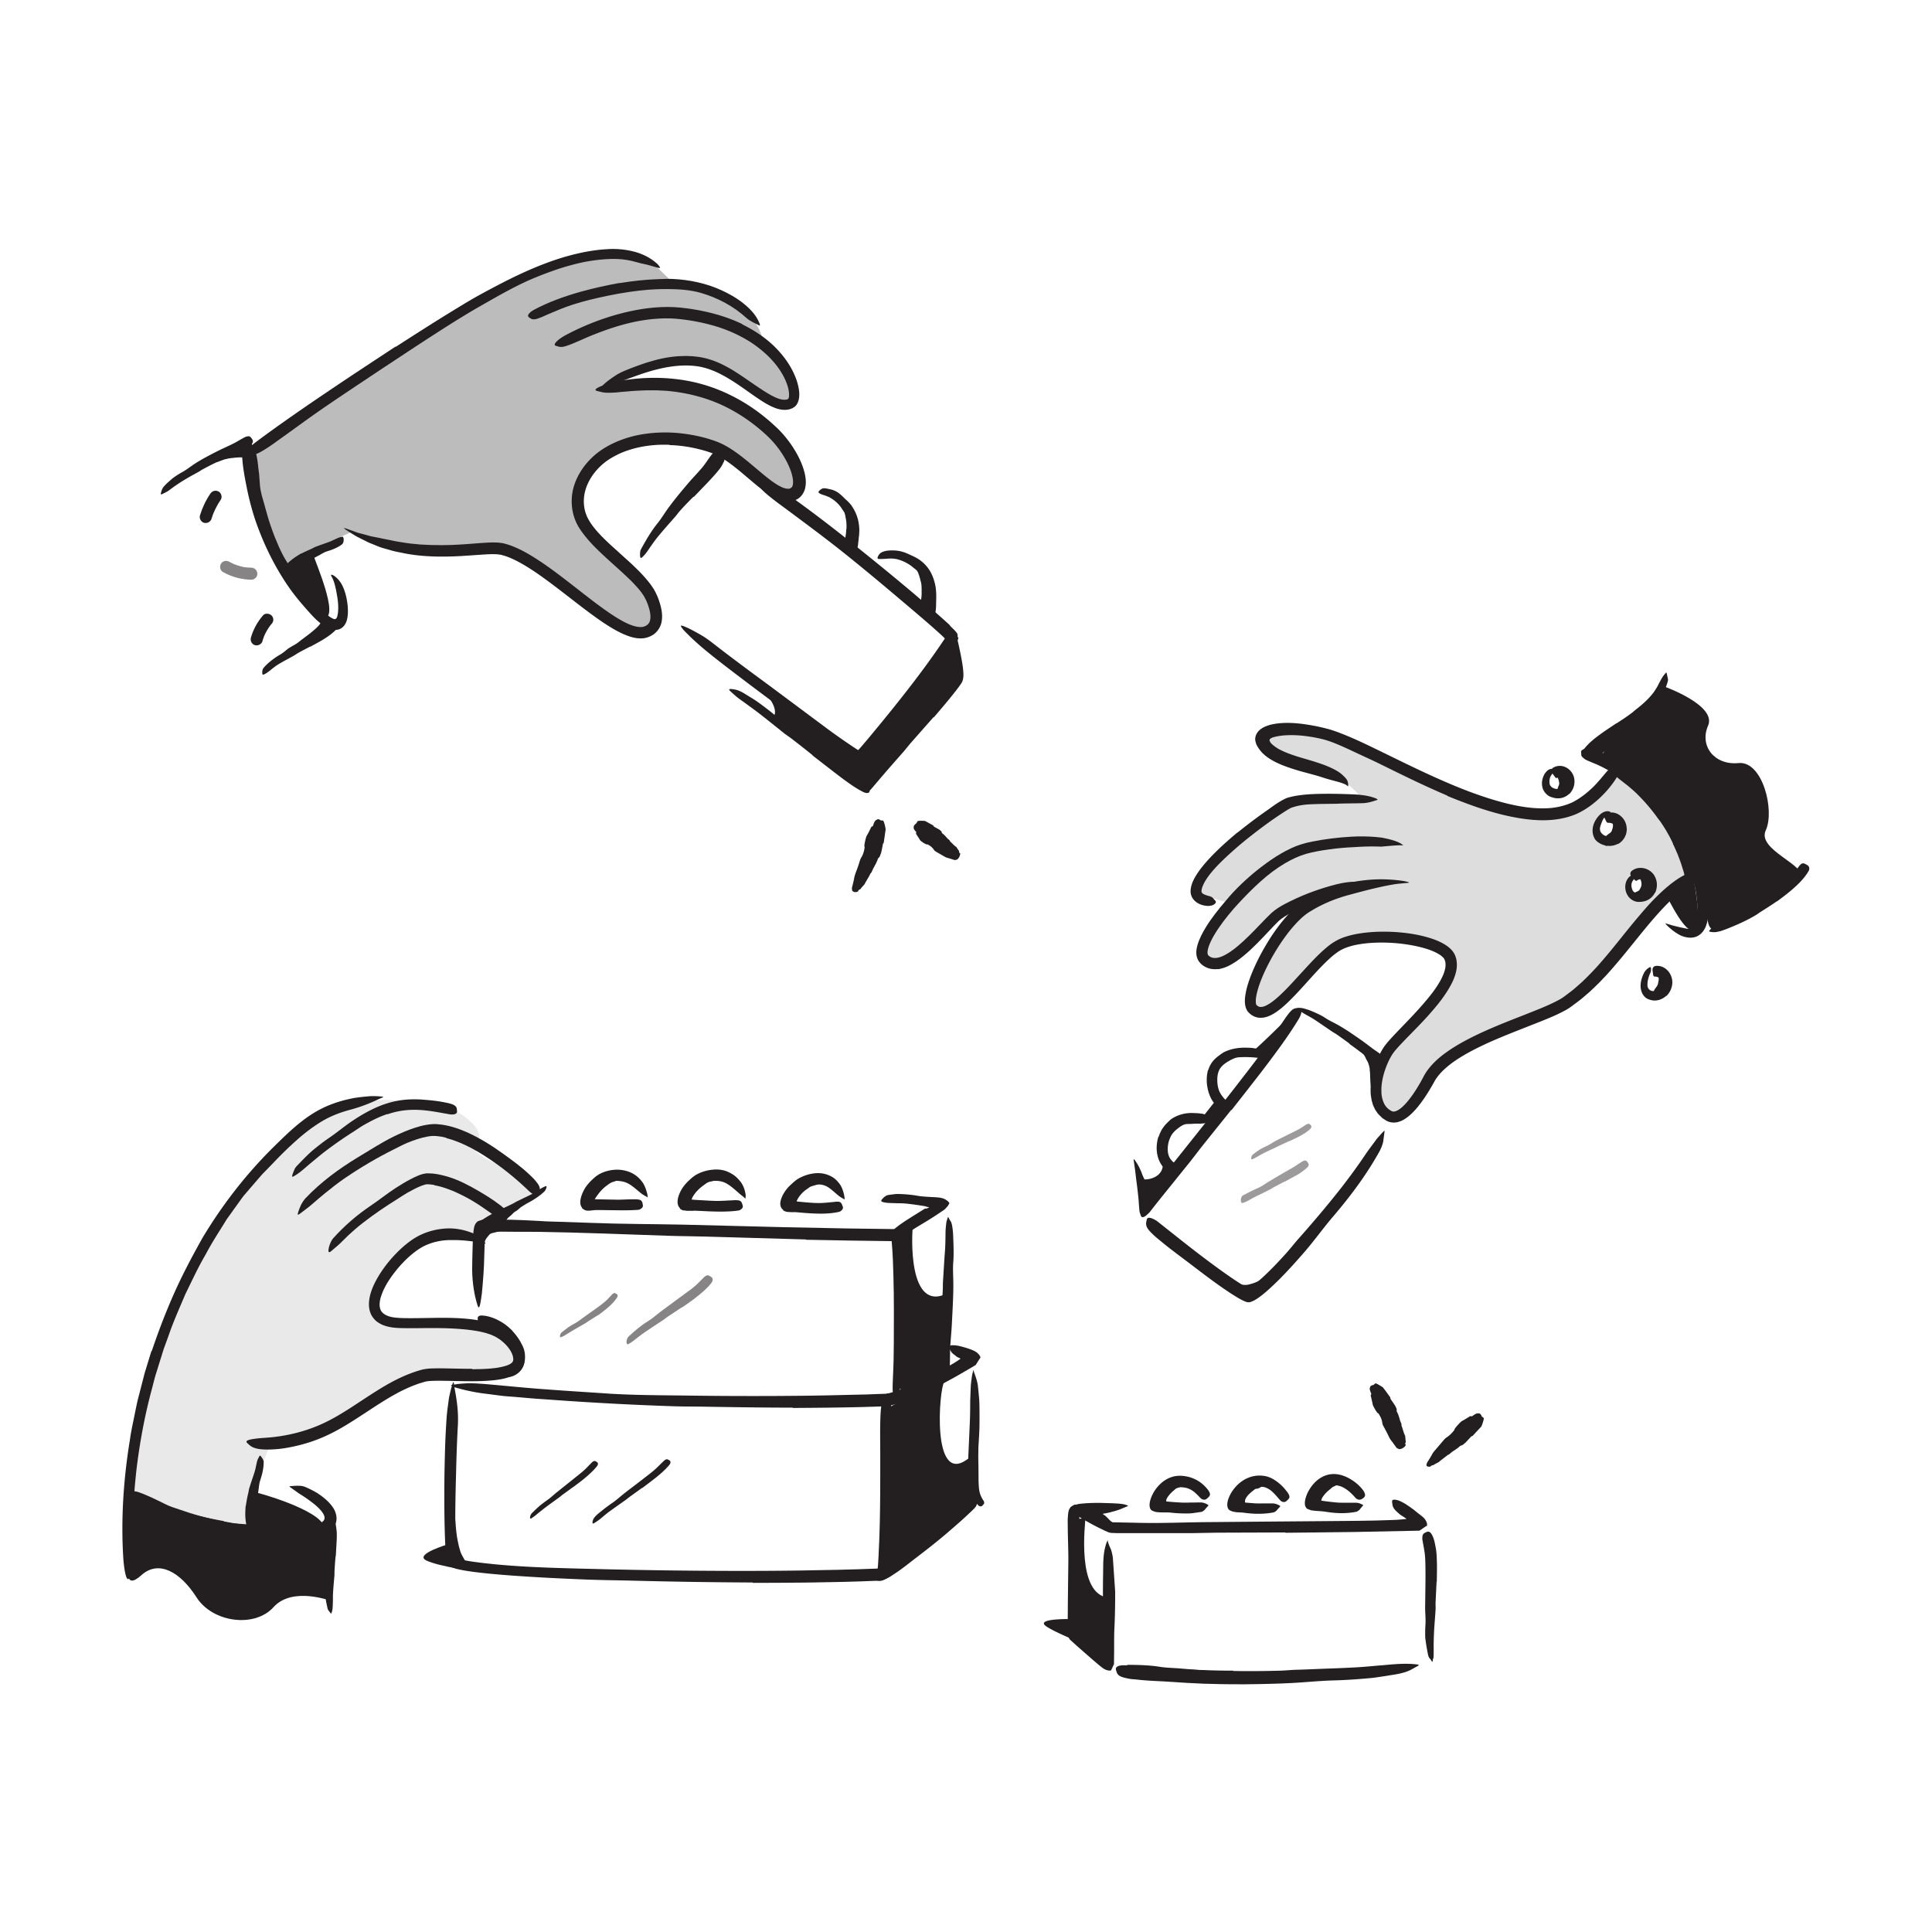
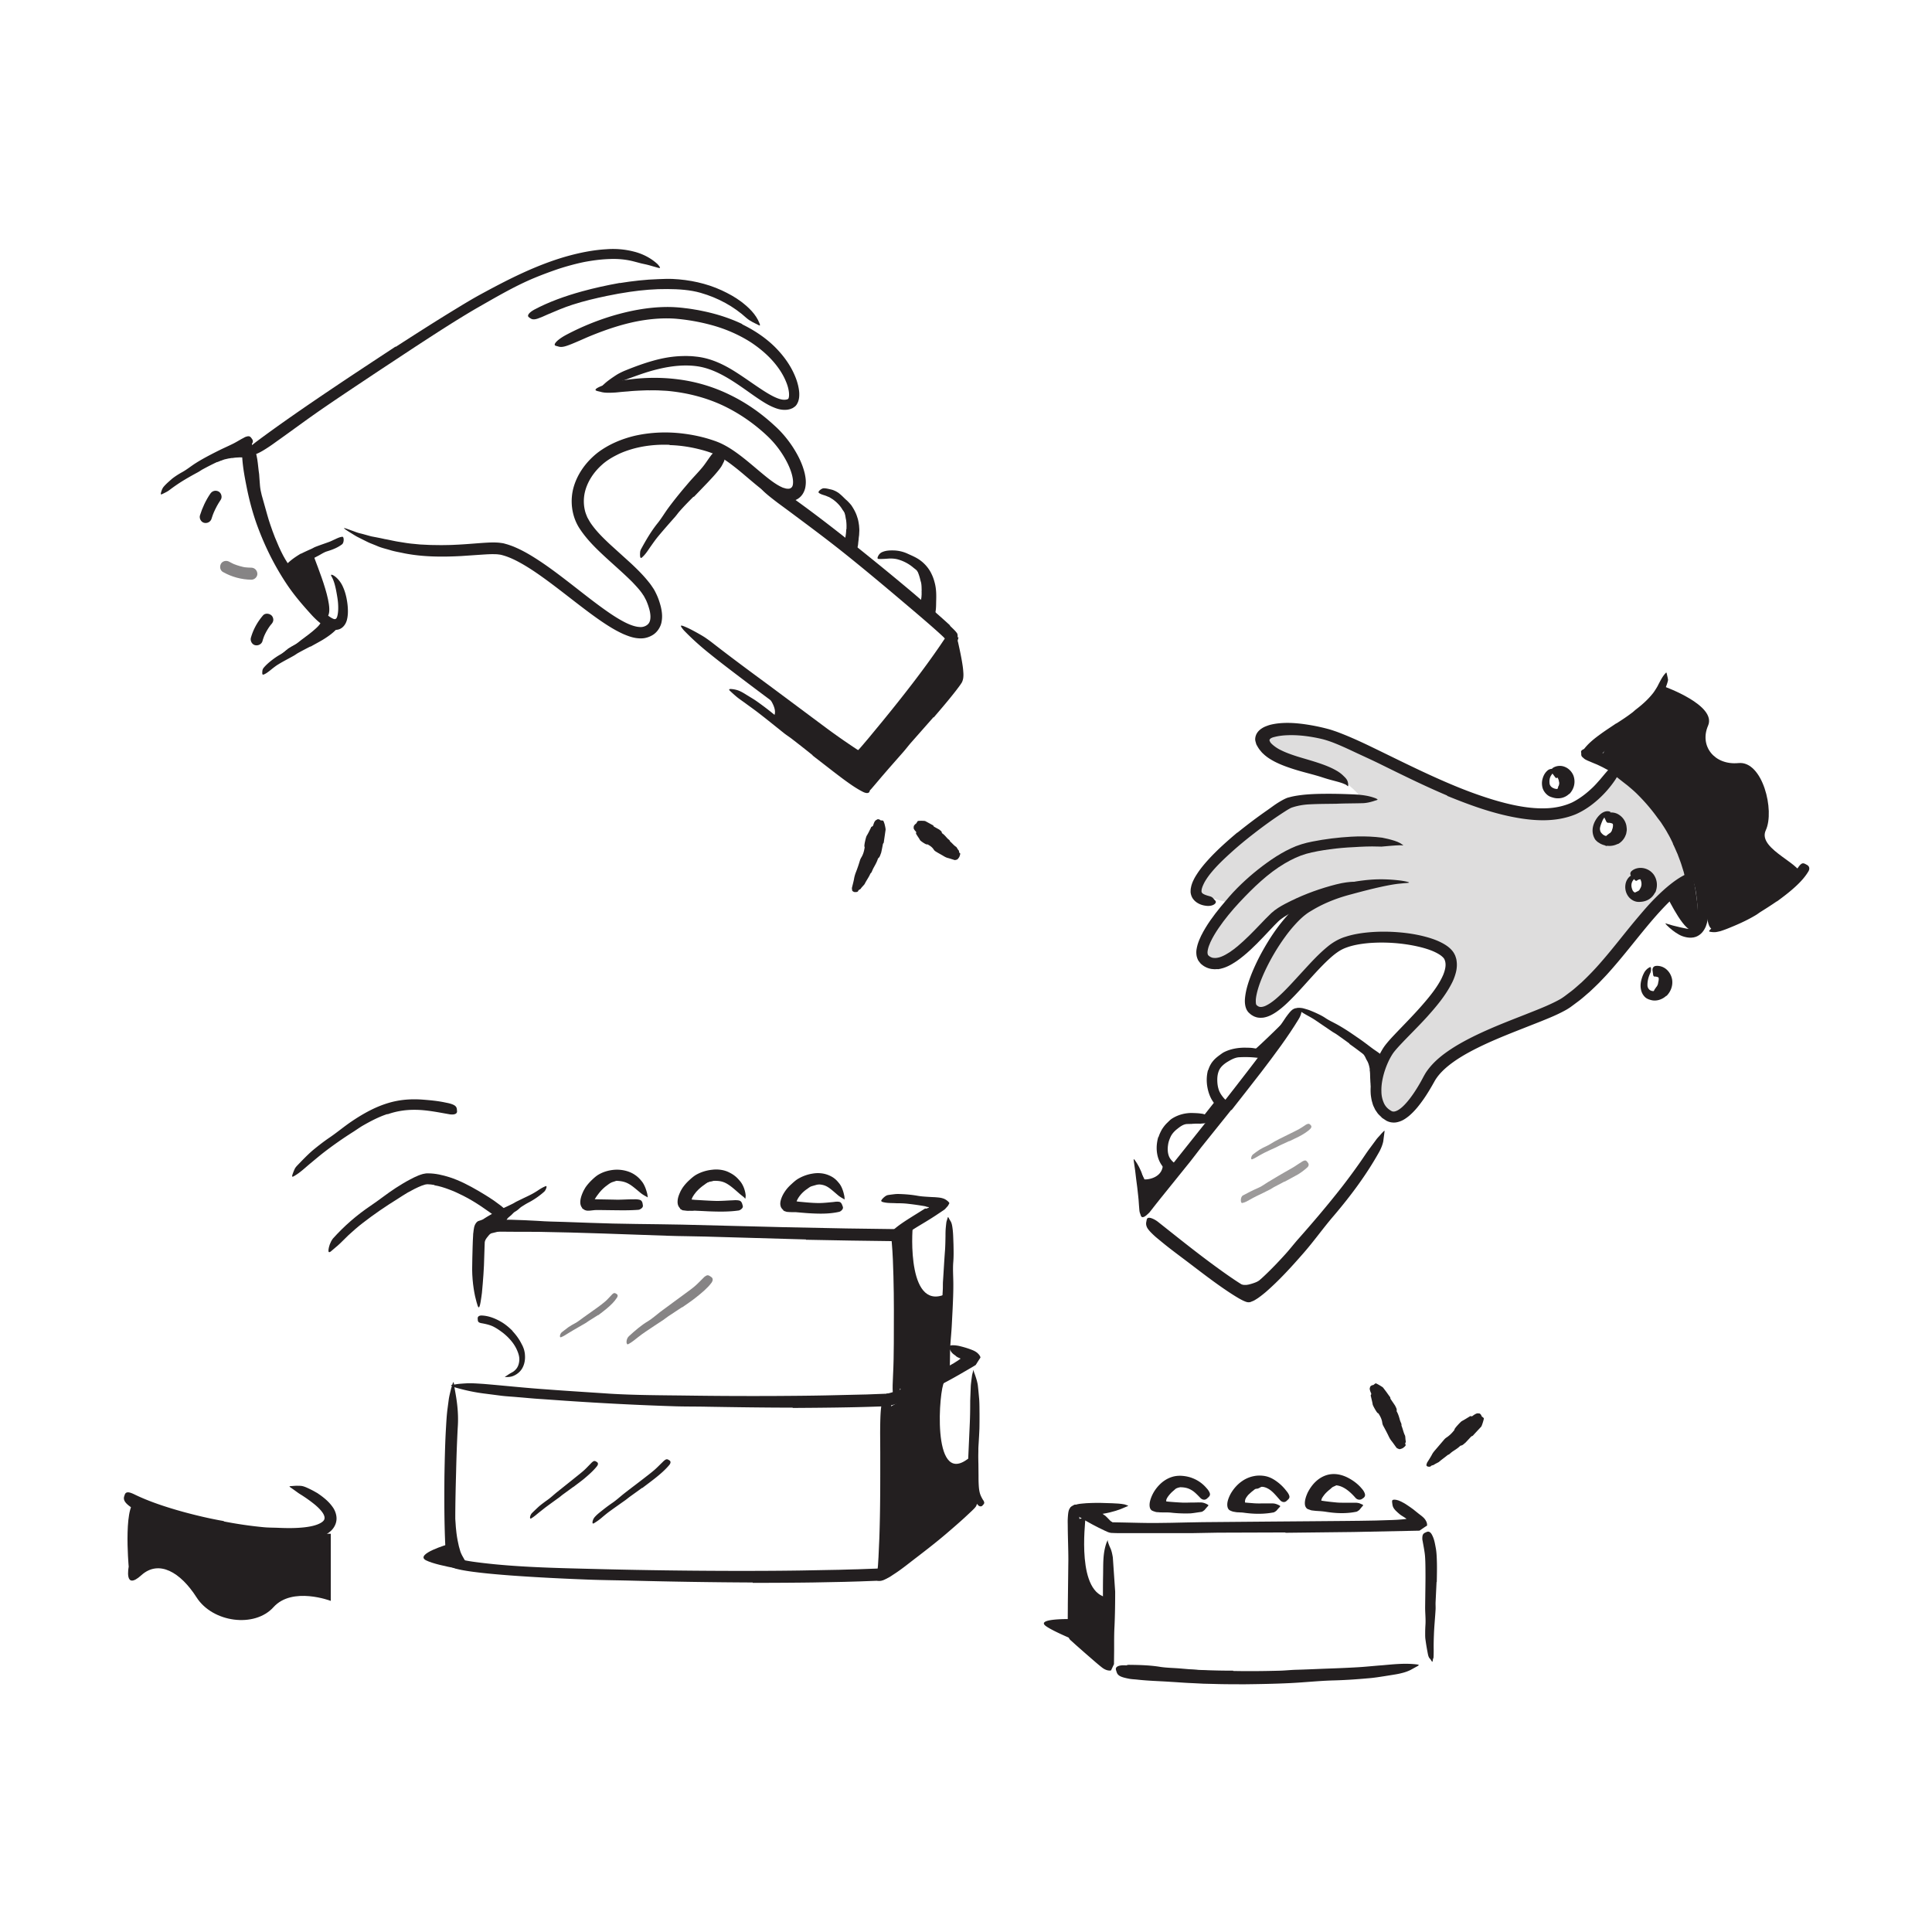
<svg xmlns="http://www.w3.org/2000/svg" id="Layer_1" width="520" height="520">
  <defs>
    <style>.cls-4{fill:#231f20;stroke-width:0}.cls-5{opacity:.45}.cls-6{opacity:.55}</style>
  </defs>
  <path d="M255.28 347.93c-11.21 6.07-9.84-16.62-9.56-18.05l-3.58 3.36s-2.28 43.83 1.5 42.69c3.78-1.13 10.43-3.14 10.9-9.32s.74-18.68.74-18.68z" class="cls-4" />
  <path d="M254.12 372.05c-1.33 1.62-3.46 27.74 6.16 20.77 4.75-3.44 1.7 11.87-1.22 14.6-2.92 2.73-20.57 14.28-20.57 14.28v-42.45l7.23-3.98 8.4-3.23zm38.02 36.51c0 1.35-2.55 20.58 6.23 21.46v18.27l-9.64-8.03.37-31.24 3.04-.46zm-171.5 7.08c.23-.07-9.31 2.68-5.92 4.35 3.39 1.67 13.82 3.07 13.82 3.07l-7.4-4.21-.5-3.21z" class="cls-4" />
  <path d="M288.46 435.78s-9.95-.26-6.93 1.9c2.24 1.6 9.16 4.36 9.16 4.36l-2.24-6.26zm-150.55-77.55c.94 1 1.77 2.11 2.4 3.35l.35.67c.1.24.2.47.29.72.15.43.24.88.31 1.33.04.46.07.92.04 1.36-.05.9-.28 1.82-.74 2.61-.4.71-1 1.28-1.66 1.68-.43.26-.88.47-1.35.57-.48.1-.96.12-1.43.11-.29 0-.26-.05-.03-.19.23-.12.62-.41 1.05-.68.38-.24.76-.4 1.09-.64.33-.24.6-.52.82-.81.44-.6.65-1.33.72-2.14.08-1-.26-2.01-.69-2.95-.48-1.05-1.17-2.03-2-2.91-.5-.55-1.06-1.05-1.64-1.52-.91-.69-1.85-1.36-2.88-1.84-.81-.36-1.67-.56-2.52-.73-.19-.04-.38-.06-.56-.1-.69-.16-.86-.37-.89-.95 0-.13-.03-.26-.02-.39.02-.43.39-.7 1-.71 1.76.04 3.53.69 5.13 1.6 1.2.66 2.27 1.57 3.25 2.54l-.03.04zm175.47 42.89c.4-.34.82-.64 1.25-.91.15-.1.28-.23.44-.31.57-.3 1.16-.53 1.76-.7.26-.09.51-.19.77-.25.33-.09.67-.17 1.03-.11.11.02.12.16.07.34-.05.18-.15.43-.3.52-.27.17-.51.38-.78.5s-.54.23-.83.33c-.36.11-.61.42-.89.65-.31.26-.62.53-.89.84-.17.19-.34.38-.49.58-.23.31-.45.63-.58.99-.09.29-.04.61-.01.9 0 .06.03.13.03.2-.01.23-.2.26-.75.21l-.38-.03c-.42-.05-.75-.22-.85-.47-.23-.73.03-1.45.39-2.07.27-.46.61-.88.99-1.25l.04.03zm20.74-.47c.42-.43.96-.72 1.48-.99.19-.1.35-.24.55-.31.71-.25 1.43-.39 2.14-.41h.91c.38 0 .77.05 1.11.26.11.07.05.22-.07.39-.12.17-.3.41-.47.48-.62.22-1.03.65-1.63.63-.36.03-.62.33-.9.54-.31.22-.6.49-.9.77-.19.17-.38.34-.54.55-.24.31-.49.64-.62 1.02-.12.29-.07.63-.09.94 0 .07.01.14 0 .21-.06.24-.23.28-.83.2l-.41-.05c-.46-.08-.81-.28-.91-.54-.27-.76-.26-1.59.1-2.28.26-.52.63-.99 1.03-1.44l.05.04zm21.39.32c.37-.36.76-.69 1.17-1 .15-.11.26-.26.42-.35.56-.35 1.16-.6 1.77-.83.28-.1.55-.21.83-.3.36-.12.8-.07 1.15.12.11.06.07.16-.04.29-.11.12-.26.35-.4.45-.24.22-.46.3-.72.42-.25.12-.52.25-.82.38-.36.15-.62.48-.93.72-.34.27-.67.56-.98.87-.19.19-.38.39-.54.61-.25.33-.51.66-.67 1.04-.12.3-.14.63-.17.95 0 .07 0 .14-.02.21-.07.24-.21.28-.66.2l-.3-.05c-.34-.07-.58-.27-.62-.51-.12-.73.18-1.39.54-2 .27-.45.61-.85.96-1.24l.03.02zm-59.55 5.74c.37.32.73.65 1.1.97.14.11.31.17.44.3.48.42.91.91 1.37 1.36.2.2.43.36.67.51.31.19.54.5.68.89.04.13-.12.29-.37.44-.25.15-.61.34-.83.33-.42 0-.68-.18-.95-.38-.27-.19-.53-.41-.77-.69-.29-.32-.7-.48-1.06-.72-.38-.28-.77-.56-1.16-.84-.24-.17-.48-.35-.72-.52-.37-.25-.73-.54-1.14-.73-.3-.18-.67-.25-1-.39-.07-.03-.16-.04-.22-.09-.23-.19-.21-.38.04-.83l.17-.31c.2-.33.49-.54.75-.58.38-.05.71-.01 1.03.04.16.03.32.06.46.12.14.07.27.16.4.24.39.25.76.56 1.15.85l-.03.05zm28.44 44.85-5.68-.55c-.69-.06-1.39-.07-2.08-.14l-7.3-.75c-1.08-.12-2.17-.19-3.24-.25-1.38-.07-2.77-.07-4.13-.49-.42-.19-.36-.28.02-.56.19-.14.46-.28.78-.43.16-.07.34-.14.52-.2.1-.03.19-.06.28-.09.1 0 .19-.01.29-.01 2.83.03 5.65.09 8.48.56 1.69.25 3.47.27 5.2.41l5.73.48 3.53.29c1.78.13 3.57.3 5.34.37 1.38.06 2.73 0 4.1-.01.3 0 .6-.02.9 0 1.12.05 1.47.21 1.68.74.05.12.11.24.14.36.08.4-.39.71-1.22.79-2.45.26-5.02.11-7.59-.04-1.91-.12-3.83-.29-5.74-.44v-.05zm-62.82-53.76c.04-1.02.09-2.05.13-3.07.01-.37-.02-.74 0-1.12.06-1.31.13-2.63.19-3.94.04-.58.04-1.17.04-1.75.03-.74.07-1.49.18-2.23.04-.23.11-.2.23 0 .12.19.34.55.46.97l.28 1.13c.08.38.11.75.16 1.13.11.75.09 1.51.02 2.28-.07.91.05 1.86.07 2.79l.03 3.08c0 .63 0 1.26.02 1.88.04.94.08 1.88.3 2.77.17.69.49 1.31.83 1.89.08.13.17.24.24.36.22.48.21.68-.17 1.07-.08.08-.15.17-.22.24-.22.22-.72.24-1.08-.13-1.08-1.1-1.46-2.69-1.64-4.14-.13-1.09-.12-2.16-.13-3.19h.05zm-101.46-78.22c.55-.54 1.19-1.02 1.82-1.46.24-.15.46-.33.7-.47.89-.48 1.87-.71 2.8-.89.42-.05.83-.16 1.24-.19.52-.12 1.07-.01 1.59.08.16.03.14.09 0 .2-.13.1-.37.3-.65.41-.48.24-.97.29-1.43.46-.44.14-.89.29-1.38.45-.55.2-1.03.57-1.5.93-.53.37-1.01.83-1.48 1.31-.27.31-.55.62-.79.96-.39.5-.77 1.03-1.06 1.6-.22.45-.32.95-.46 1.44-.03.1-.05.21-.1.32-.16.38-.34.43-.85.3-.11-.03-.23-.06-.34-.1-.37-.13-.6-.43-.59-.76.01-1.01.47-1.9.99-2.78.4-.65.86-1.27 1.43-1.82l.04.03zm26.14-.31c.54-.54 1.13-1.02 1.75-1.46.21-.17.43-.35.66-.49.86-.47 1.78-.83 2.76-1 .42-.11.86-.14 1.29-.21.28-.01.57.01.86.05.28.06.55.2.79.35.15.1.02.34-.2.58-.22.23-.5.52-.72.52-.21.03-.41.12-.6.09-.2.02-.4.06-.6.08-.41.08-.83.16-1.28.28-.55.12-1 .54-1.47.87-.53.36-1.03.78-1.51 1.23-.27.3-.58.57-.81.9-.19.24-.38.48-.54.75-.17.25-.32.52-.41.8-.09.21-.13.44-.14.67-.03.23-.03.44 0 .65 0 .09.03.18.02.27.02.3-.12.38-.65.51l-.35.09c-.4.09-.74-.06-.87-.46-.35-1.17.08-2.3.58-3.22.4-.69.88-1.31 1.41-1.87l.04.03zm28.11.94c.49-.47 1.03-.86 1.58-1.22.2-.14.39-.28.6-.4.76-.38 1.58-.6 2.38-.75.36-.06.7-.15 1.05-.2.23-.02.45-.1.68-.07.23.02.46.07.68.13.14.04.12.17 0 .34-.11.17-.3.42-.52.52-.79.29-1.53.46-2.31.7-.48.13-.87.47-1.27.75a8.364 8.364 0 0 0-1.95 1.81c-.32.41-.6.86-.81 1.34-.14.38-.17.8-.21 1.19-.01.09-.01.17-.03.26-.07.31-.23.38-.7.35-.11 0-.22 0-.33-.02-.36-.04-.62-.25-.68-.55-.18-.9.1-1.81.54-2.6.35-.59.79-1.12 1.26-1.6l.03.03zm-79.61 6.7c.42-.31.83-.62 1.24-.93.15-.12.26-.27.42-.39.54-.41 1.15-.75 1.71-1.13.25-.16.47-.37.69-.57.27-.26.57-.51.99-.59.2.06.26.16.38.46.12.3.2.68.09.87-.18.36-.46.6-.74.85-.28.24-.58.46-.92.65-.4.23-.68.62-1.03.93-.39.33-.79.67-1.18 1.01-.25.21-.49.42-.73.63-.37.32-.76.63-1.09.98-.26.28-.46.61-.69.91-.05.07-.09.14-.15.2-.22.21-.39.18-.76-.16l-.25-.23c-.27-.27-.38-.59-.31-.83.24-.7.6-1.29 1.13-1.71.37-.34.77-.65 1.16-.98l.04.03z" class="cls-4" />
  <path d="M127.99 334.23c.29-.78.67-1.56 1.21-2.26.19-.25.36-.54.62-.75.96-.74 2.11-1.01 3.1-1.04.44-.03.87-.03 1.29-.02.54 0 1.06.04 1.57.21.16.05.13.21-.01.39-.14.18-.4.42-.69.49-.51.11-1 .24-1.45.36l-1.27.31c-.5.12-.79.56-1.09.93-.36.4-.68.93-.9 1.52-.14.36-.26.75-.33 1.14-.12.61-.24 1.25-.24 1.91-.02.51.15 1.04.13 1.58 0 .12.02.24 0 .36-.06.45-.25.57-.81.55-.13 0-.25 0-.38-.02-.42-.05-.73-.28-.85-.57-.38-.88-.42-1.74-.37-2.75.03-.74.16-1.54.41-2.36h.06zm-6.78 79.41c-.1-1.16-.14-2.31-.17-3.45-.02-.42-.06-.83-.06-1.25 0-1.47.13-2.93.22-4.38.04-.64.05-1.29.06-1.93.03-.82-.03-1.64.2-2.45.06-.25.1-.22.22 0 .08.16.16.32.23.45.11.19.18.4.19.64.14 1.67.28 3.32.26 4.99 0 1 .11 2.03.19 3.04.08 1.11.17 2.22.31 3.33.09.68.18 1.36.32 2.03.19 1.02.43 2.03.75 3 .28.75.67 1.43 1.07 2.1l.27.43c.31.55.28.79-.14 1.17-.09.09-.18.18-.28.26-.34.26-.76.17-1.1-.23-.98-1.2-1.65-2.7-2.02-4.24-.27-1.15-.44-2.33-.57-3.49h.04z" class="cls-4" />
-   <path fill="#231f20" stroke-width="0" d="M66.51 124.34s1.34-3.04 3.99-4.77c2.66-1.73 34.11-23 34.11-23l25.5-16.45s21.18-10.86 26.85-11.65c5.67-.79 13.48-.77 16.35.84 2.87 1.61 6.87 5.89 6.87 5.89s13.25 2.28 17.05 5.23 7.23 7.05 7.99 10.83 7.68 7.18 8.45 10.77.89 7.07-1.87 6.65c-2.76-.42-15.4-8.11-15.4-8.11s-7.39-4.65-9.82-4c-2.43.65-17.08 4.02-17.08 4.02l-4.74 3.59s14.64-1.99 22.94.86 14.83 8.13 18.9 10.78c4.08 2.65 8.9 9.47 8.65 13.05s-5.32 5.17-5.71 3.94-14.26-14.15-23.33-14.73-24.61 2.43-27.27 7.36-5.58 8.59-3.05 13.06c2.53 4.47 13.32 14.94 13.32 14.94s7.11 7.42 7.34 11.45-2.09 6.92-5.6 5.49-27.05-17.91-27.05-17.91l-11.16-5.86s-20.82 2.72-27.76.37-10.19-3.9-10.19-3.9-18.43 8.36-18.43 10.34-9.85-29.07-9.85-29.07z" opacity=".3" />
  <path d="M70.94 143.42c-.36-.91-.69-1.84-1.03-2.76-.3-.94-.63-1.86-.91-2.81-.18-.7-.44-1.37-.61-2.07-.55-2.48-.93-5-1.16-7.53-.03-.56-.06-1.13-.11-1.69l-.06-1.69c-.05-1.44.16-2.92.71-4.28.19-.42.3-.33.52.07.26.42.61 1.12.75 1.89.32 1.38.4 2.71.57 4.07l.14 1.02c.02.34.03.69.07 1.03.05.69.11 1.39.16 2.09.15 1.69.7 3.37 1.17 5.03.53 1.83.99 3.69 1.63 5.51.36 1.13.8 2.23 1.22 3.34.68 1.66 1.38 3.33 2.22 4.9.65 1.23 1.42 2.35 2.16 3.5.16.26.34.49.49.76.55.98.62 1.36.37 1.81-.06.1-.1.22-.17.3-.22.27-.71.03-1.29-.6-1.73-1.87-3.1-4.15-4.35-6.49-.94-1.74-1.75-3.55-2.54-5.37l.06-.03z" class="cls-4" />
  <path d="M84.43 149.56c.31 1.46 6.99 16.49 2.86 16.81s-9.47-12.48-9.47-12.48l6.61-4.33z" class="cls-4" />
  <path d="M84.92 172.14c-.72.49-1.47.94-2.19 1.4-.27.17-.5.38-.77.54-.96.54-1.93 1.08-2.89 1.61-.42.26-.82.51-1.24.76-.26.16-.52.34-.78.49-.26.16-.55.29-.9.3-.22.02-.27-.12-.27-.42 0-.15.01-.35.03-.57.04-.2.12-.36.25-.48.46-.42.93-.83 1.41-1.21.52-.34 1.05-.64 1.61-.93.68-.33 1.23-.88 1.84-1.33.67-.49 1.34-.99 2-1.5.4-.32.81-.62 1.2-.96.58-.51 1.19-1 1.67-1.59.38-.45.63-1.01.87-1.52.06-.11.09-.24.15-.34.14-.18.23-.29.43-.28.13.02.25.05.37.09.1.02.22.06.34.11.11.04.22.07.31.11.16.07.26.18.37.36l.19.35c.1.16.04.22.04.34-.27 1.26-1.13 2.18-1.98 3.02-.65.62-1.35 1.16-2.05 1.69l-.04-.04zm-22.43-48.89c-.7.08-1.4.23-2.11.41-.26.07-.49.2-.75.27-.92.23-1.86.48-2.77.82-.41.14-.79.34-1.17.53-.49.25-.97.52-1.57.56-.28-.17-.22-.12-.23-.46 0-.33.11-.71.36-.92.44-.37.94-.64 1.45-.89s1.04-.47 1.6-.63c.67-.19 1.28-.59 1.96-.83.74-.26 1.51-.47 2.28-.65.48-.09.96-.2 1.45-.25.74-.12 1.5-.11 2.25-.13.59 0 1.19-.08 1.81-.02.14.01.28 0 .41.04.49.15.58.38.45.91-.03.12-.05.25-.1.36-.14.39-.45.65-.76.71-.88.09-1.64 0-2.53.02-.65.04-1.33.05-2.02.19v-.05zm-5.55 16.34c.2-.66.44-1.3.71-1.94l-.16.39c.53-1.24 1.17-2.42 1.92-3.53.48-.7.16-1.83-.58-2.22-.82-.43-1.71-.17-2.22.58-1.22 1.79-2.15 3.78-2.79 5.85-.25.81.3 1.81 1.13 2 .88.2 1.73-.27 2-1.13z" class="cls-4" />
  <g class="cls-6">
    <path d="M60.04 153.97c2.32 1.31 4.94 2.02 7.61 2.06.85.01 1.66-.76 1.62-1.62s-.71-1.61-1.62-1.62c-.28 0-.56-.01-.84-.03-.16-.01-.32-.03-.48-.04-.08 0-.16-.02-.24-.03l.19.03c-.56-.02-1.17-.21-1.71-.35s-1.07-.34-1.6-.54c-.11-.05-.07-.03.11.05-.07-.03-.15-.06-.22-.1-.13-.06-.26-.12-.38-.18-.27-.13-.54-.27-.8-.42-.74-.42-1.81-.2-2.22.58s-.21 1.78.58 2.22z" class="cls-4" />
  </g>
  <path d="M70.65 172.52c.16-.55.35-1.09.57-1.62l-.16.39c.47-1.11 1.08-2.15 1.81-3.11l-.25.33c.15-.19.3-.38.46-.56.28-.33.48-.7.48-1.15 0-.4-.18-.87-.48-1.15-.61-.56-1.71-.69-2.3 0-1.5 1.75-2.62 3.77-3.25 6-.23.82.29 1.81 1.13 2s1.75-.26 2-1.13zm157.17-30.08c.04-.73.03-1.47-.06-2.2-.01-.27-.1-.53-.14-.8-.14-.95-.37-1.91-.77-2.8-.16-.41-.4-.77-.62-1.14-.3-.47-.56-.96-.87-1.45-.09-.16-.06-.15.08-.08.14.08.43.19.71.39.24.19.48.39.7.6.2.23.36.49.53.73.33.51.62 1.05.82 1.62.25.68.57 1.37.78 2.09.23.79.33 1.61.38 2.43.03.5.03 1.01.01 1.51-.02.76-.14 1.52-.23 2.27-.09.58-.06 1.18-.19 1.77-.02.13-.03.26-.08.39-.15.47-.36.56-.81.48-.1-.02-.2-.03-.3-.05a.786.786 0 0 1-.56-.72c-.06-1.01.19-1.9.34-2.86.12-.71.21-1.43.23-2.16h.04zm20.25 16.58c-.03-.66 0-1.38-.14-2.09-.03-.26-.15-.5-.2-.76-.21-.91-.5-1.83-.92-2.69-.18-.39-.41-.75-.62-1.12-.29-.46-.58-.93-.85-1.41-.08-.15-.04-.16.1-.08s.4.21.65.42c.42.39.85.79 1.21 1.24.35.46.68.94.93 1.47.31.62.72 1.24 1.02 1.9.33.73.57 1.5.73 2.3.07.5.11 1 .12 1.5.03.76-.09 1.52-.18 2.27-.06.29-.07.59-.11.89-.06.29-.13.58-.21.87-.03.13-.07.25-.13.37-.23.44-.42.51-.89.36-.11-.04-.21-.06-.31-.11a.866.866 0 0 1-.52-.79c.03-.47 0-.93.04-1.35 0-.22.05-.42.09-.62.04-.2.05-.42.09-.62.06-.31.05-.63.09-.95-.02-.33.02-.65-.03-.99h.05zm-45.68 23.9c1.66 1.18 8.57 7.95 5.36 10.46-1.27.99 25.66 19.08 25.66 19.08l24.51-29.53-2.03-11.17-24.13 32-29.36-20.83z" class="cls-4" />
  <path d="M218.72 203.27a350.53 350.53 0 0 0-5.6-4.41c-.69-.53-1.42-.99-2.11-1.53-2.39-1.91-4.77-3.85-7.2-5.71-1.08-.82-2.2-1.61-3.28-2.41-.7-.51-1.42-.99-2.1-1.53-.67-.55-1.32-1.14-1.96-1.74-.39-.38-.21-.52.33-.49.53.04 1.47.16 2.39.59.82.37 1.54.88 2.31 1.33.75.47 1.52.91 2.24 1.43 1.44 1.02 2.87 2.09 4.25 3.22 1.65 1.36 3.57 2.49 5.31 3.8 1.93 1.43 3.83 2.89 5.74 4.36l3.51 2.72c1.77 1.37 3.52 2.79 5.31 4.11 1.39 1.03 2.84 1.92 4.26 2.89.32.21.62.42.92.66 1.09.89 1.32 1.32 1.12 2.04-.05.16-.07.34-.14.49-.23.49-.95.47-1.87-.02-1.38-.71-2.68-1.57-3.96-2.49-1.29-.91-2.56-1.89-3.83-2.86-1.88-1.46-3.78-2.93-5.67-4.39l.04-.06z" class="cls-4" />
  <path d="m251.25 193.03-6.02 6.83c-.73.83-1.39 1.72-2.12 2.55l-3.86 4.39-1.91 2.21-1.95 2.3-1.02 1.19-.9.66c-.07.06-.16.12-.25.06-.08-.03-.14-.08-.19-.12-.11-.09-.22-.2-.32-.34-.22-.26-.41-.72-.56-1.25-.13-.53-.25-1.12-.34-1.57a94.24 94.24 0 0 1-.67-3.26l-.28-1.64c-.1-.54-.07-1.11-.11-1.67.03-.71-.07-.6.23-.07.15.26.38.63.69 1.08.27.45.49 1 .7 1.61l1.17 3.56s-.02.16.04.1h.04s.02 0 .02-.01l.01-.02.12-.14.93-1.1c.62-.73 1.26-1.44 1.9-2.16 1.84-2.01 3.5-4.3 5.27-6.45l5.89-7.03 3.62-4.32 2.73-3.28 1.33-1.65.62-.83c.18-.27.29-.39.31-.6.05-.31.01-.9-.05-1.39-.06-.52-.14-1.04-.24-1.57l-.59-3.21c-.08-.48-.16-.95-.21-1.45-.14-1.85.11-2.51.88-2.86.17-.08.35-.19.52-.22.59-.11.99.59 1.25 1.8.4 1.82.82 3.73 1.13 5.78.08.51.15 1.04.19 1.6.04.6.11 1.07 0 1.99-.09.5-.24 1.01-.52 1.39-.28.44-.39.57-.56.81-.33.45-.64.85-.96 1.27-1.9 2.44-3.89 4.76-5.89 7.09l-.06-.04zm-2.84-36.38c-.29-1.13-.78-2.15-1.57-3.01-.29-.33-.66-.57-1-.85-1.18-1.02-2.66-1.81-4.27-2.25-.72-.18-1.47-.23-2.21-.21-.95.07-1.87.15-2.89.11-.32-.04-.35-.25-.18-.63.16-.41.56-.98 1.17-1.22 1.07-.47 2.24-.47 3.37-.43 1.14.07 2.28.34 3.33.81 1.24.57 2.58 1.1 3.7 1.98 1.22.93 2.29 2.24 2.92 3.65.42.86.69 1.77.9 2.67.31 1.38.34 2.8.3 4.18-.04 1.08.01 2.19-.2 3.3-.03.25-.08.49-.15.74-.13.45-.32.71-.59.81-.26.11-.57.08-1-.06-.2-.06-.4-.11-.58-.19-.62-.27-.99-.84-1-1.39.08-1.59.31-3.02.33-4.57.02-1.14-.1-2.31-.45-3.4l.07-.03zm-20.26-15.84c-.13-.9-.33-1.85-.79-2.71-.16-.32-.37-.6-.58-.88-.63-1.1-1.55-2.05-2.63-2.82l-.75-.47c-.25-.16-.54-.24-.81-.36-.7-.33-1.46-.39-2.15-.88-.22-.14-.15-.39.12-.66.26-.24.77-.66 1.28-.61.45.01.89.11 1.33.21.44.11.9.18 1.31.38.43.16.83.41 1.21.65.36.29.72.59 1.05.91.4.38.78.79 1.22 1.15.41.39.79.81 1.15 1.24.69 1.02 1.3 2.11 1.64 3.3.26.71.36 1.47.47 2.21.03.57.11 1.14.05 1.71l-.04.85c-.04.28-.08.57-.11.85-.02.45-.1.88-.14 1.34-.02.46-.13.91-.25 1.38-.06.2-.07.42-.16.61-.35.71-.76.75-1.54.33-.18-.1-.37-.19-.54-.3-.57-.38-.91-.95-.91-1.39.1-1.23.38-2.2.52-3.36.12-.85.09-1.75-.03-2.65l.07-.02zm-28.4-53.52c3.18 1.55 6.2 3.53 8.77 6.05 2.54 2.53 4.69 5.52 5.9 9.04.35 1.08.63 2.2.7 3.43.01.63.01 1.27-.21 2-.05.2-.13.4-.23.61-.11.2-.19.41-.34.58-.25.38-.65.61-1.02.85l-.53.21c-.13.06-.28.09-.42.12-.28.07-.56.12-.84.12-1.5.09-2.71-.39-3.8-.87-1.09-.5-2.05-1.09-2.99-1.7-1.87-1.22-3.6-2.51-5.37-3.72-3.51-2.41-7.2-4.65-11.26-5.36-3.64-.6-7.45-.17-11.07.72-4.69 1.11-9.14 3.19-13.86 4.58-1.5.38-1.38.12-.35-.79.51-.46 1.27-1.03 2.21-1.67.47-.31.98-.67 1.56-.98.58-.3 1.19-.6 1.86-.86 2.35-.95 4.75-1.84 7.24-2.54 2.49-.71 5.09-1.19 7.75-1.27.66-.02 1.33-.04 2 0 .67 0 1.33.08 2 .15 1.34.14 2.71.46 3.98.88 2.57.86 4.88 2.15 7.05 3.56 2.37 1.53 4.66 3.21 6.99 4.71 1.16.74 2.34 1.45 3.52 1.94.58.24 1.17.43 1.71.49.26.03.52.03.75 0 .12 0 .22-.05.33-.06.06 0 .11-.03.16-.05.01 0 .03 0 .04-.01.17-.08.26-.19.31-.43.13-.5.1-1.25-.03-1.97-.13-.73-.35-1.47-.65-2.19-.57-1.45-1.38-2.84-2.34-4.13-1.91-2.58-4.4-4.75-7.12-6.56-3.39-2.18-7.19-3.79-11.14-4.81a54.79 54.79 0 0 0-9.17-1.58c-3.06-.23-6.17 0-9.22.5-4.74.81-9.25 2.33-13.65 4.12-.97.39-1.9.82-2.87 1.24-3.59 1.55-4.75 2-5.9 1.6-.26-.08-.57-.13-.75-.23-.59-.32.56-1.65 3.2-3.02 3.89-2.04 8.09-3.77 12.52-5.08 4.43-1.29 9.1-2.2 13.93-2.28 1.78-.03 3.65.09 5.36.32.87.09 1.74.23 2.61.38.87.13 1.74.32 2.6.5 3.46.75 6.87 1.84 10.11 3.39l-.03.07z" class="cls-4" />
  <path d="M166.82 76.19c3.42-.55 6.89-.95 10.39-1.06 1.28-.04 2.56-.11 3.84-.05 4.51.21 9.04 1.16 13.18 3.06 1.82.85 3.62 1.82 5.23 3.03 2.04 1.55 4 3.4 4.95 5.83.29.76.14.71-.51.37-.66-.35-1.9-.85-2.92-1.72-3.52-3.2-7.68-5.47-12.4-6.83-2.82-.81-5.93-1-8.97-1.02-3.35-.03-6.73.26-10.09.75-2.07.3-4.14.67-6.19 1.1-3.11.65-6.23 1.39-9.23 2.36-2.34.75-4.56 1.71-6.78 2.66-.49.21-.96.45-1.46.65-1.83.78-2.5.8-3.17.31-.15-.11-.34-.22-.45-.34-.39-.43.19-1.18 1.5-1.92 3.92-2.1 8.34-3.68 12.86-4.93 3.36-.93 6.78-1.67 10.22-2.29l.02.07z" class="cls-4" />
  <path d="M106.51 93.35c5.46-3.51 10.91-7.01 16.48-10.39 2.03-1.24 4.1-2.49 6.16-3.62 7.32-3.99 14.86-7.87 23-10.24 3.61-1.03 7.34-1.81 11.09-2.02 2.41-.19 4.91.01 7.3.62 2.4.59 4.69 1.75 6.49 3.44 1.01 1.19.71 1.13-.54.75-.64-.16-1.48-.44-2.48-.68-.5-.12-1.05-.22-1.6-.36-.55-.15-1.13-.3-1.74-.46-2.14-.57-4.39-.77-6.63-.67-2.29.07-4.58.38-6.85.81-2.27.47-4.53 1.09-6.78 1.81-2.23.76-4.46 1.58-6.67 2.5-5.29 2.2-10.46 5.27-15.61 8.2-5.56 3.25-11.04 6.83-16.49 10.38l-10.05 6.63c-5.05 3.38-10.15 6.74-15.12 10.17-3.86 2.66-7.55 5.42-11.34 8.11-.84.59-1.64 1.19-2.5 1.77-3.18 2.13-4.4 2.55-5.53 2.27-.26-.07-.56-.1-.75-.21-.63-.38.43-1.58 2.64-3.27 6.62-4.93 13.83-9.88 21.11-14.77 5.41-3.64 10.89-7.23 16.35-10.83l.05.06zm-47.99 30.96c-1.31.61-2.6 1.27-3.87 1.96-.47.24-.89.57-1.36.82-1.65.89-3.29 1.81-4.88 2.83-.7.46-1.39.93-2.06 1.42-.43.31-.84.66-1.3.93-.47.27-.96.51-1.45.74-.31.14-.37 0-.28-.35.09-.34.25-.97.62-1.51.71-.88 1.56-1.57 2.39-2.31.87-.68 1.81-1.27 2.79-1.81 1.17-.65 2.24-1.53 3.39-2.27 1.26-.81 2.57-1.54 3.9-2.24.82-.43 1.64-.85 2.47-1.26 1.25-.63 2.54-1.18 3.78-1.8.97-.47 1.87-1.07 2.83-1.56.21-.11.41-.25.64-.32.84-.29 1.17-.2 1.57.38.09.13.19.26.26.39.24.46.05.99-.46 1.39-1.51 1.21-3.27 1.92-5.02 2.76-1.3.6-2.62 1.2-3.91 1.87l-.03-.06zM83.54 174c-1.11.57-2.21 1.14-3.29 1.74-.4.22-.75.5-1.14.72-1.38.79-2.82 1.5-4.18 2.34-.61.36-1.16.8-1.72 1.23-.34.29-.69.57-1.06.83-.36.27-.73.52-1.18.69-.28.11-.38-.06-.38-.42 0-.18.01-.43.05-.7.05-.26.17-.5.34-.71.62-.73 1.33-1.36 2.07-1.94.74-.58 1.51-1.12 2.34-1.59.98-.57 1.89-1.3 2.86-1.93 1.07-.67 2.16-1.31 3.25-1.95l2.01-1.17c1.01-.6 2.04-1.17 3.01-1.81.75-.5 1.41-1.12 2.1-1.69.15-.13.29-.27.45-.38.6-.43.89-.4 1.4.11.12.12.24.23.34.35.35.42.34.96-.03 1.39-1.1 1.25-2.49 2.22-3.92 3.1-1.08.64-2.19 1.22-3.28 1.84l-.04-.05zm-2.51-24.97c.93-.48 1.88-.9 2.82-1.32.34-.15.65-.36 1-.5 1.22-.48 2.46-.89 3.67-1.33.54-.19 1.04-.46 1.56-.69.66-.3 1.3-.64 2.05-.72.24-.02.37.34.37.8 0 .45-.13 1.02-.47 1.26-1.2.9-2.55 1.42-3.97 1.85-.85.25-1.6.78-2.38 1.19-.87.45-1.72.91-2.56 1.4-.51.31-1.03.6-1.52.94-.75.5-1.5 1.02-2.15 1.65-.49.49-.84 1.11-1.22 1.7-.09.13-.14.27-.23.39-.36.43-.7.36-1.31-.02-.14-.09-.29-.17-.42-.26-.44-.31-.63-.8-.52-1.31.47-1.38 1.51-2.39 2.62-3.29.83-.67 1.73-1.24 2.63-1.79l.04.06zm105.64-15.36c-1.27 1.27-2.54 2.56-3.73 3.91-.44.49-.81 1.04-1.24 1.53-1.54 1.74-3.1 3.5-4.59 5.3-.66.8-1.26 1.65-1.85 2.49-.77 1.07-1.43 2.23-2.46 3.13-.31.29-.46.12-.51-.33-.03-.23-.03-.53-.01-.88.01-.35.09-.72.28-1.05 1.3-2.38 2.66-4.73 4.37-6.87 1.04-1.27 1.9-2.74 2.89-4.1 1.09-1.48 2.24-2.94 3.41-4.36.72-.88 1.47-1.74 2.2-2.61 1.13-1.31 2.35-2.54 3.45-3.85.87-1.01 1.57-2.16 2.38-3.24.17-.24.35-.47.57-.67.81-.75 1.26-.77 2.1-.2.19.13.39.25.56.4.58.49.69 1.26.34 2-.28.53-.52 1.1-.87 1.57-.34.48-.71.93-1.09 1.38-.75.9-1.57 1.76-2.39 2.64l-3.73 3.88-.07-.05zm68.99 34.73.9.87c.37.37.75.75 1.01 1.15.09.1.12.2.13.31.01.11.06.22.05.32v.32l-.01.16v.02c-.22.02.3-.03.25-.02s-.01.05-.01.05l-.02.08c-.11.43-.25.85-.34 1.28-1.21 1.75-1.48 2.2-2.07 3.02l-1.63 2.29a307.95 307.95 0 0 1-3.35 4.49c-2.26 2.97-4.58 5.89-6.93 8.78-1.98 2.42-3.9 4.89-5.94 7.26l-2.6 2.99-1.33 1.48-.45.5c-.19.19-.37.44-.58.58-.41.29-.82.62-1.22.86-.36-.06-.69-.14-1.08-.3-.19-.08-.38-.14-.56-.23l-.54-.35-.85-.56-.65-.45-2.58-1.8-5.1-3.65c-3.39-2.45-6.75-4.93-10.11-7.42-3.92-2.9-7.84-5.84-11.69-8.77-2.47-1.88-4.95-3.77-7.38-5.74-2.44-1.95-4.77-4.03-6.94-6.29-1.26-1.5-.91-1.49.66-.8.79.33 1.85.89 3.09 1.58.62.35 1.29.73 1.97 1.17.67.46 1.36.95 2.06 1.5 4.97 3.87 10.05 7.62 15.15 11.37 5.08 3.78 10.16 7.57 15.28 11.38 1.57 1.17 3.18 2.32 4.81 3.45.82.56 1.64 1.12 2.47 1.68l1.03.68c.17.1.28.21.43.24.11-.1.21-.22.32-.33l.8-.92 1.84-2.17c1.21-1.47 2.42-2.93 3.62-4.39 5.41-6.63 10.71-13.38 15.53-20.42l.94-1.4c.09-.11.15-.22.23-.33.04-.12-.12-.21-.19-.31l-.28-.28-.46-.43c-.82-.76-1.67-1.51-2.52-2.26-1.7-1.49-3.43-2.97-5.16-4.44-6.1-5.17-12.25-10.37-18.46-15.33-4.83-3.86-9.7-7.46-14.59-11.11-1.08-.8-2.14-1.58-3.23-2.38-2-1.52-3.28-2.55-4.1-3.39-.81-.85-1.17-1.48-1.34-2.16-.08-.31-.22-.66-.22-.9 0-.41.5-.43 1.4-.1.9.33 2.21.99 3.73 2.05 9.08 6.19 18.13 13.33 27.12 20.63 3.34 2.71 6.66 5.46 9.96 8.24 3.28 2.82 6.55 5.61 9.79 8.58l-.05.07z" class="cls-4" />
  <path d="M180.2 119.72c-3.29-.13-6.58.19-9.71 1.04-1.55.44-3.08.97-4.5 1.71-1.43.72-2.78 1.55-3.93 2.59-2.33 2.06-4.11 4.79-4.71 7.73-.29 1.47-.28 2.97.04 4.42.15.75.43 1.4.7 2.06.38.66.72 1.33 1.21 1.97 1.35 1.89 3.11 3.62 4.92 5.31l5.62 5.09c1.65 1.55 3.3 3.17 4.79 5.05.38.45.73.96 1.07 1.48.36.49.65 1.08.93 1.66.55 1.14.91 2.23 1.23 3.46.28 1.22.48 2.53.22 3.98-.21 1.44-1.21 2.99-2.54 3.72-.62.37-1.37.64-2.1.76-.74.12-1.44.08-2.1 0-1.33-.18-2.47-.63-3.58-1.1-2.18-.99-4.12-2.22-6-3.5-1.88-1.29-3.68-2.64-5.46-4-3.56-2.72-7.04-5.51-10.65-8.07-1.6-1.14-3.23-2.22-4.9-3.19-1.67-.96-3.4-1.84-5.17-2.36-.44-.13-.89-.26-1.3-.28-.4-.08-.87-.08-1.34-.09-.93-.02-1.91.04-2.88.1-1.98.13-3.95.27-5.91.4-5.09.27-10.29.26-15.37-.74-1.26-.28-2.54-.47-3.78-.86-1.24-.37-2.5-.64-3.68-1.19l-1.79-.72c-.59-.25-1.16-.56-1.74-.84l-1.72-.87c-.56-.31-1.1-.66-1.64-.99-2.7-1.69-2.25-1.56.27-.64.64.21 1.37.55 2.28.76.91.21 1.89.52 2.98.8 1.12.22 2.32.43 3.57.72 1.27.21 2.58.56 3.97.76 1.23.2 2.46.42 3.71.52l1.86.18 1.87.09c1.24.08 2.5.05 3.75.09 1.26-.03 2.51-.02 3.78-.1 2.53-.1 5.05-.34 7.68-.52 1.33-.08 2.65-.17 4.21-.04.4.06.83.1 1.21.18l1.07.3c.68.23 1.37.46 2.01.75 2.59 1.11 4.86 2.54 7.07 4.01 2.2 1.48 4.3 3.05 6.37 4.64 4.14 3.16 8.14 6.46 12.34 9.3 1.26.84 2.54 1.63 3.85 2.29 1.3.65 2.68 1.16 3.87 1.22.62.06 1.07-.06 1.54-.26.49-.24.83-.54 1.05-.94.45-.8.41-2.17.04-3.53-.19-.68-.41-1.38-.71-2.07-.13-.36-.3-.65-.46-.95-.16-.3-.3-.61-.53-.9-.75-1.2-1.83-2.32-2.87-3.43-2.19-2.19-4.59-4.27-6.96-6.44-2.59-2.39-5.22-4.87-7.3-8.06-2.14-3.33-2.61-7.58-1.49-11.28 1.13-3.71 3.53-6.82 6.48-9.12 3.01-2.25 6.46-3.67 10.01-4.51 4.38-.97 8.89-1.11 13.28-.52 2.2.29 4.37.74 6.5 1.38 1.06.33 2.11.67 3.18 1.15 1.04.48 2.03 1.04 2.97 1.65 2.83 1.85 5.31 4.05 7.8 6.13 1.25 1.04 2.49 2.07 3.78 2.94.64.43 1.3.83 1.96 1.12.33.19.65.22.97.34.3.08.6.09.85.09.46-.01.9-.3 1.06-.74.16-.38.2-1.13.1-1.82-.19-1.43-.75-2.91-1.43-4.3-1.39-2.79-3.3-5.35-5.58-7.47-3.6-3.37-7.68-6.15-12.06-8.19-4.4-2.02-9.11-3.22-13.91-3.74-1.05-.13-2.11-.14-3.16-.21-1.05-.04-2.11 0-3.18-.02-1.99.07-3.64.14-5.02.29-.69.05-1.32.1-1.89.15-.57.06-1.08.11-1.54.15-1.86.11-2.96.1-3.91-.17-.43-.12-.99-.2-1.27-.35-.47-.25.08-.69 1.5-1.26.71-.29 1.63-.63 2.78-.88 1.14-.28 2.47-.59 4.01-.77 4.53-.63 9.24-.72 13.95-.09 4.71.61 9.4 2 13.77 4.15 4.38 2.12 8.43 4.96 12.02 8.29 1.87 1.67 3.53 3.66 4.92 5.78 1.38 2.15 2.57 4.43 3.22 7.18.21 1.05.4 2.13.15 3.57-.13.77-.5 1.66-1.05 2.3-.55.67-1.31 1.14-2.14 1.38-.41.13-.87.18-1.27.2-.36-.01-.73-.04-1.09-.08-.39-.03-.66-.13-.95-.21-.29-.09-.59-.18-.87-.28-.48-.23-1.01-.45-1.45-.71-.42-.26-.88-.51-1.27-.79-1.61-1.09-2.98-2.25-4.34-3.39-1.36-1.14-2.67-2.28-3.99-3.34-1.33-1.05-2.66-2.08-4.03-2.89-1.39-.84-2.67-1.38-4.32-1.88-3.16-.94-6.47-1.53-9.78-1.61v-.08zM73.59 144.4c1.4 3.3 3.06 6.5 4.96 9.56.69 1.12 1.49 2.16 2.24 3.23 1.32 1.89 2.73 3.73 4.27 5.42.77.84 1.57 1.65 2.4 2.4.42.36.85.71 1.29 1 .22.15.44.29.65.39.11.06.23.12.26.13.06.03.13.05.19.07.23.08.53.04.68-.18.08-.1.13-.22.18-.33.04-.12.07-.21.13-.47.2-.89.22-1.9.17-2.88-.06-1.28-.31-2.55-.54-3.82-.26-1.25-.56-2.53-1.16-3.63-.39-.64-.21-.77.5-.38.68.4 1.8 1.46 2.47 2.99.62 1.34.97 2.77 1.18 4.23.11.73.17 1.48.18 2.25 0 .39 0 .78-.05 1.19-.01.2-.05.42-.08.63-.01.11-.04.21-.07.34-.04.16-.05.33-.12.49-.38 1.29-1.36 2.35-2.65 2.48-.63.08-1.26-.05-1.9-.26-.18-.07-.31-.12-.4-.16l-.3-.15c-.2-.1-.37-.2-.56-.31-1.38-.86-2.45-1.85-3.45-2.91-2.33-2.55-4.63-5.19-6.57-8.03a72.304 72.304 0 0 1-5.59-9.83c-.99-2.1-1.87-4.24-2.67-6.41-1.2-3.3-2.11-6.71-2.8-10.13-.53-2.66-1.04-5.29-1.22-8-.05-.6-.09-1.18-.1-1.79.04-2.24.42-2.94 1.19-3.33.18-.09.36-.21.53-.25.59-.14.95.78 1.09 2.32.31 4.56.93 9.26 2.17 13.92.91 3.45 2.09 6.87 3.56 10.17l-.07.04z" class="cls-4" />
-   <path fill="#231f20" stroke-width="0" d="M34.83 401.4s6.67-35.12 9.59-42.7c2.92-7.58 16.59-33.72 21.25-39.31 4.66-5.59 17.9-19.26 23.36-20.93 5.45-1.66 15.83-3.53 20.07-1.58 4.23 1.96 13.54 2.09 13.54 2.09s8.88 4.89 5.57 8.67 11.92 7.66 11.92 7.66l5.95 6.14-9.63 5.82s-6.16 1.45-6.59 5.97c-.44 4.53-2.92-.34-2.92-.34s-16.19-1.61-19.28 4.9c-3.09 6.51-8.83 13.2-6.85 15.31 1.98 2.11 13.36 2.66 13.36 2.66s19.38.71 22.39 4.37 5.02 9.08-4.04 9.77c-9.05.69-20.61 1.66-20.61 1.66s-20.51 8.74-22.9 11.43-16.48 6.38-16.48 6.38-2.85 6.22-3.67 12.35-2.59 12.23-2.59 12.23l-31.45-12.54z" opacity=".1" />
-   <path d="M68.87 401.71c.59 0 17.2 4.69 18.33 9.17s-19.26.8-19.26.8l.92-9.98zm-14.64 9.04c-1.74-.5-3.46-1.09-5.16-1.68-.62-.22-1.26-.39-1.88-.63-2.16-.87-4.28-1.85-6.31-2.97-.9-.51-1.84-.92-2.73-1.42-.56-.33-1.14-.64-1.69-1-.56-.35-1.04-.81-1.55-1.24-.3-.28-.18-.38.24-.42.41-.01 1.17-.09 1.88.14 2.51.84 4.78 1.99 7.13 3.15 1.38.75 2.96 1.21 4.47 1.72 1.66.59 3.35 1.11 5.06 1.6 1.05.29 2.11.58 3.17.82 1.61.37 3.24.77 4.87 1.04 1.27.2 2.54.24 3.81.35.28.02.56.02.84.06 1.03.16 1.33.39 1.46 1.05.03.15.07.3.08.45.02.49-.46.83-1.25.88-2.33.13-4.72-.19-7.12-.6-1.79-.29-3.55-.77-5.32-1.23v-.06z" class="cls-4" />
  <path d="M34.64 421.69s-1.68-18.68 2.64-17.72 20.12 7.66 25.98 8.28 25.77.56 25.77.56v18.07s-10.34-3.95-15.42 1.69c-5.08 5.65-16.38 4.14-20.71-2.64-4.33-6.78-10.16-10.21-14.87-5.95-4.71 4.26-3.39-2.3-3.39-2.3zm82.27-102.75-.96-.14c-.32-.04-.62-.04-.93-.06-.15 0-.2.03-.3.04-.1.02-.17 0-.34.06-.29.1-.58.17-.89.29-1.26.5-2.55 1.17-3.81 1.88-.92.52-1.79 1.14-2.7 1.7-3.21 1.99-6.36 4.14-9.36 6.47-1.34 1.03-2.62 2.15-3.84 3.28-.77.74-1.54 1.49-2.3 2.26-.38.38-.8.71-1.21 1.06-.4.36-.81.71-1.23 1.05-.55.4-.7.16-.62-.53.09-.68.39-1.87 1.16-2.91 3.02-3.38 6.42-6.33 10.17-8.86 2.25-1.5 4.42-3.27 6.75-4.78 1.29-.82 2.58-1.63 3.96-2.34.67-.38 1.4-.7 2.14-1.02.41-.14.76-.3 1.21-.41.48-.09 1.01-.21 1.39-.17 2.05 0 3.95.47 5.78 1.04 2.77.89 5.33 2.25 7.79 3.68 1.9 1.13 3.78 2.25 5.54 3.62.39.29.79.57 1.15.91 1.37 1.23 1.55 1.88 1.17 2.71-.09.19-.16.41-.28.57-.4.55-1.29.39-2.24-.37-2.95-2.18-6.01-4.4-9.41-6.12-1.25-.64-2.54-1.23-3.84-1.71-1.3-.49-2.63-.91-3.94-1.12v-.08z" class="cls-4" />
-   <path d="m120.14 306.24-1.3-.3c-.43-.07-.85-.1-1.28-.16-.83-.08-1.6-.04-2.5.13-1.75.3-3.57.93-5.34 1.65-1.3.53-2.54 1.22-3.81 1.84-4.48 2.24-8.87 4.82-13.07 7.69-1.87 1.27-3.64 2.68-5.38 4.09-1.12.9-2.2 1.84-3.29 2.78-.53.48-1.09.93-1.67 1.36-.56.45-1.13.88-1.72 1.31-.73.53-.76.37-.5-.44.25-.8.76-2.34 1.9-3.63 4.16-4.4 9.01-7.96 14.18-11.09 3.1-1.85 6.25-3.91 9.6-5.57 1.85-.9 3.74-1.73 5.74-2.37 1.01-.31 2.02-.61 3.1-.78.53-.1 1.09-.15 1.64-.19l.85-.02.81.07c2.67.24 5.14 1.08 7.47 2.09 3.52 1.57 6.78 3.61 9.83 5.82 2.38 1.71 4.73 3.4 6.89 5.42.47.45.94.88 1.4 1.36.81.92 1.31 1.56 1.5 2.13.19.57.15 1-.06 1.45-.1.21-.17.44-.3.6-.43.54-1.43.09-2.6-1.04-3.5-3.37-7.55-6.65-11.91-9.41-3.22-2.05-6.69-3.81-10.21-4.72v-.08z" class="cls-4" />
  <path d="M104.29 299.84c-2.3.74-4.53 1.91-6.74 3.18-.8.48-1.56 1.02-2.34 1.53a105.05 105.05 0 0 0-8.17 5.71c-1.16.91-2.3 1.88-3.43 2.81-1.46 1.2-2.8 2.55-4.49 3.49-.52.31-.57.13-.4-.42.09-.28.23-.65.41-1.09.1-.21.19-.46.33-.68.14-.21.31-.42.5-.62 1.35-1.4 2.7-2.82 4.17-4.1 1.5-1.24 3.05-2.45 4.68-3.55 1.95-1.33 3.82-2.91 5.83-4.27 2.21-1.49 4.52-2.86 7.03-3.93 1.55-.65 3.15-1.18 4.8-1.52 2.49-.52 5.08-.6 7.57-.39 1.94.15 3.86.34 5.75.74.41.09.83.16 1.24.27 1.52.42 1.9.87 1.95 1.68.01.19.05.38.03.56-.06.59-.82.84-1.92.69-3.23-.56-6.45-1.25-9.68-1.22-2.39 0-4.79.38-7.09 1.2l-.03-.06z" class="cls-4" />
-   <path d="M40.85 363.63c2.61-7.73 5.65-15.32 9.4-22.56 1.34-2.65 2.79-5.26 4.23-7.86 5.39-9 11.88-17.35 19.35-24.69 3.29-3.22 6.67-6.57 10.73-9.03 2.6-1.59 5.49-2.72 8.41-3.45.73-.18 1.47-.34 2.2-.49.74-.11 1.48-.22 2.22-.3.74-.08 1.48-.15 2.22-.21.74-.04 1.49 0 2.23.02 1.87.17 1.61.1.13.74-1.47.73-4.17 1.91-7.3 2.78-2.79.72-5.44 1.7-7.83 3.1-2.39 1.43-4.68 3.14-6.86 5.08a99.81 99.81 0 0 0-6.36 6.17l-3.1 3.19-2.92 3.38c-.58.68-1.16 1.36-1.75 2.04-.59.68-1.09 1.44-1.63 2.17-1.06 1.48-2.12 2.96-3.19 4.45-1.91 3.13-3.97 6.2-5.66 9.45-2.04 3.47-3.72 7.13-5.5 10.75-1.56 3.71-3.23 7.39-4.53 11.22l-1.28 3.5-1.11 3.56-1.11 3.56c-.34 1.19-.63 2.4-.95 3.61-1.97 7.27-3.34 14.74-4.21 22.17-.29 2.89-.6 5.76-.66 8.63l-.17 4.29c-.04 1.43 0 2.86 0 4.3 0 1.26.01 2.5.02 3.77.16 4.72-.05 6.22-.75 7.27-.16.24-.32.55-.49.7-.55.49-1.08-1.43-1.4-4.94-.73-10.4-.07-21.47 1.72-32.38.27-2.04.71-4.05 1.12-6.06.42-2.01.78-4.04 1.33-6.03l1.54-5.99 1.81-5.91h.07zm25.31 41.72c.18-1.22.39-2.42.68-3.58.1-.42.14-.86.27-1.27.44-1.46.96-2.87 1.4-4.28.2-.63.32-1.27.46-1.9.09-.4.17-.81.28-1.21.14-.4.36-.78.56-1.16.14-.24.27-.18.47.08.18.25.54.73.68 1.25.06 1.77-.37 3.43-.89 5.06-.34.97-.38 2.03-.54 3.04-.15 1.11-.38 2.21-.46 3.31-.08.68-.1 1.36-.11 2.04.03 1.03.05 2.07.32 3.06.19.77.61 1.47.95 2.17.08.15.19.29.26.45.26.58.12.84-.6 1.28-.16.1-.33.21-.49.29-.57.3-1.16.22-1.52-.21-.55-.63-.93-1.37-1.25-2.16-.26-.79-.44-1.63-.52-2.48-.16-1.26-.08-2.53 0-3.78h.07zm24.16 13.52c-.11 1.27-.21 2.55-.28 3.84-.02.47 0 .93-.03 1.4-.15 1.65-.3 3.31-.39 4.97-.05.74.02 1.47-.03 2.2-.05.94.02 1.88-.36 2.82-.1.29-.14.25-.32 0-.13-.18-.27-.35-.38-.5-.08-.1-.18-.22-.24-.34-.05-.12-.1-.25-.13-.38l-.31-1.42c-.05-.24-.1-.47-.13-.71l-.04-.71c-.04-.95-.04-1.91.03-2.88.09-1.15-.09-2.35-.13-3.53-.02-1.3.02-2.6.06-3.9l.08-2.4c.03-1.21.12-2.43.1-3.64-.02-.94-.17-1.87-.21-2.83-.01-.21-.05-.42-.04-.63.04-.79.27-1.02 1.04-1.08.18-.02.35-.04.53-.04.59 0 1.04.37 1.16.92.18.81.28 1.63.34 2.47.03.83 0 1.68-.04 2.53-.07 1.27-.15 2.56-.22 3.84h-.07zm36.73-50.35c2.08 0 4.15-.06 6.12-.3.98-.12 1.93-.31 2.78-.55.84-.24 1.59-.61 1.88-.96.17-.16.21-.32.29-.52.05-.25.03-.6-.04-.97-.15-.74-.55-1.54-1.08-2.26-.53-.73-1.18-1.4-1.92-2.01-.19-.14-.37-.31-.56-.44l-.57-.36c-.36-.26-.79-.46-1.22-.65-.6-.32-1.32-.49-1.98-.73-.71-.16-1.4-.36-2.14-.48-1.45-.26-2.94-.44-4.45-.56-2.66-.23-5.36-.28-8.08-.28-2.73 0-5.45.09-8.26 0-1.37-.03-2.94-.16-4.42-.69a7.26 7.26 0 0 1-2.16-1.21c-.64-.58-1.2-1.3-1.51-2.12-.64-1.64-.46-3.29-.13-4.74.36-1.46.94-2.8 1.62-4.06 1.21-2.24 2.69-4.28 4.36-6.15 1.68-1.86 3.51-3.59 5.64-5 2.81-1.82 6.07-2.76 9.38-2.85 1.66-.03 3.31.21 4.9.67 1.57.47 3.15 1.09 4.35 2.24.66.85.9 1.21.86 1.22-.05.03-.45-.26-1.32-.36-1.77-.19-4.55-.69-7.72-.63-2.79-.07-5.68.57-8.07 1.89-2.4 1.39-4.64 3.49-6.55 5.75-1.89 2.27-3.62 4.82-4.47 7.45-.43 1.3-.55 2.61-.2 3.53.3.91 1.21 1.57 2.49 1.96 1.52.42 3.45.42 5.36.44 1.92 0 3.87-.04 5.84-.07 3.93-.06 7.94-.08 11.95.52 2.19.33 4.42.86 6.55 1.91.53.24 1.04.61 1.55.92.5.33.93.7 1.37 1.08.88.77 1.67 1.67 2.33 2.69.64 1.03 1.18 2.18 1.33 3.54.04.34.04.69 0 1.06-.07.37-.11.77-.29 1.12-.27.76-.81 1.31-1.33 1.78-1.09.86-2.26 1.26-3.38 1.58-1.13.3-2.25.46-3.35.58-5.43.54-10.76.06-15.94.14-.98.04-1.89.05-2.71.32l-1.38.41-1.36.5c-1.8.71-3.57 1.55-5.28 2.52-3.44 1.92-6.71 4.19-10.07 6.35-2.61 1.69-5.27 3.31-8.13 4.63-2.85 1.33-5.84 2.3-8.93 2.96-1.36.29-2.7.53-4.1.67-5.2.46-6.87-.23-7.86-1.15-.23-.22-.53-.45-.65-.65-.2-.35.23-.6 1.13-.78.91-.19 2.3-.34 4.06-.45 5.23-.36 10.51-1.6 15.38-3.86 4.87-2.24 9.44-5.64 14.43-8.76 3.69-2.33 7.72-4.5 12.25-5.72 1.52-.34 2.59-.31 3.74-.34 1.12-.01 2.21 0 3.3.03 2.16.04 4.29.1 6.39.09v.08z" class="cls-4" />
  <path d="M60.23 409.49c3.58.7 7.2 1.23 10.83 1.57 1.32.12 2.65.1 3.97.16 2.32.1 4.65.11 6.9-.14 1.12-.13 2.22-.32 3.2-.66.98-.33 1.83-.82 2.1-1.35.26-.47.12-1.16-.4-1.92-.51-.75-1.24-1.46-1.99-2.1a36.98 36.98 0 0 0-3.15-2.31c-.54-.37-1.12-.68-1.65-1.08-.54-.39-1.08-.78-1.64-1.17-.7-.48-.62-.46.17-.52.39-.02.98-.1 1.67-.07.35 0 .74 0 1.12.08.38.08.75.22 1.13.38.67.3 1.33.62 1.98.97l.97.55.92.64c1.21.91 2.39 1.88 3.41 3.45.49.81.95 2.04.77 3.3-.17 1.32-.99 2.41-1.78 3.03-.8.66-1.61 1.01-2.4 1.27-.79.26-1.56.43-2.31.55-3.59.52-7.11.77-10.61.65-3.83-.14-7.61-.61-11.36-1.23-2.3-.39-4.59-.84-6.87-1.34-3.45-.76-6.87-1.73-10.23-2.77-2.61-.82-5.23-1.54-7.79-2.73-.56-.26-1.13-.51-1.67-.86-2-1.31-2.41-2.22-2.06-3.19.08-.23.14-.47.26-.65.45-.6 1.33-.34 2.61.29 3.86 1.87 8.5 3.4 13.2 4.69 3.51.95 7.1 1.79 10.72 2.42v.09zm195.58-1.58c1.31-1.15 2.64-2.32 3.87-3.51.39-.4.35-.3.41-.4.02-.06.02-.04.03-.18l.05-.63.15-2.62c.06-1.29.03-2.58.09-3.86l.61-13.65c.09-2.02.11-4.05.11-6.06l.15-3.87c.04-.65.13-1.29.21-1.93l.13-.97c.05-.32.16-.64.23-.96.23-.8.1-.69.29-.01.24.68.75 1.94 1.02 3.42.16 1.32.27 2.63.39 3.95.09 1.32.07 2.63.09 3.95 0 1.32 0 2.64-.03 3.96-.05 1.32-.13 2.64-.21 3.97-.22 3.17-.09 6.48-.17 9.73-.05 1.79-.09 3.57-.18 5.39-.03.35-.02 1.25-.37 1.81-.18.27-.46.58-.65.76l-.5.49-1.98 1.85c-1.64 1.49-3.31 2.93-4.99 4.37-2.55 2.17-5.21 4.23-7.85 6.26-2.06 1.56-4.02 3.2-6.24 4.61-.48.32-.94.65-1.47.91-.48.25-.89.45-1.24.6-.35.14-.69.16-.96.19-.54.03-.9-.1-1.23-.36-.15-.12-.33-.23-.43-.36-.34-.45.28-1.2 1.47-2 3.64-2.32 7.38-5.11 11.07-8.05 2.74-2.19 5.46-4.45 8.08-6.82l.05.05z" class="cls-4" />
  <path d="M202.59 425.93c-10.84-.05-21.67-.22-32.51-.5-3.95-.1-7.91-.13-11.86-.28-6.96-.27-13.93-.61-20.89-1.12-3.48-.27-6.96-.56-10.46-1.04-.87-.12-1.75-.26-2.64-.43-.44-.09-.89-.19-1.34-.3-.24-.07-.44-.12-.71-.22-.3-.12-.61-.22-.89-.4-.62-.29-.9-.96-1.02-1.59-.09-.36-.1-.55-.14-.79a7.87 7.87 0 0 1-.08-.68c-.1-.9-.15-1.78-.2-2.66-.29-6.23-.28-12.44-.23-18.59.07-3.95.15-7.9.35-11.85.12-1.97.2-3.95.43-5.92l.39-2.95c.15-.98.41-1.95.64-2.92.72-2.4.61-2.07.94.05.38 2.13 1.16 5.99.83 10.48-.21 3.99-.35 7.98-.44 11.98-.11 4-.21 8-.22 12 0 2 0 4 .05 5.98a59.596 59.596 0 0 0 .23 4.39l.09.77c.02.07.04.07.2.14.4.12.83.24 1.3.34.92.2 1.89.37 2.87.51 1.96.28 3.95.5 5.95.7 9.59.93 19.68 1.07 29.58 1.33 10.88.26 21.78.41 32.67.44 6.7.02 13.41 0 20.11-.1 3.42-.06 6.84-.13 10.26-.19 1.71-.05 3.41-.1 5.12-.14 1.56-.06 3.12-.12 4.67-.17l.36-.02h.18c.06-.01.04-.11.06-.16.03-.23.05-.47.07-.71.05-.75.09-1.5.14-2.24.07-1.65.15-3.29.22-4.93.28-7.82.25-15.51.25-23.25l-.03-5.09c.03-6.37.22-8.39 1.15-9.76.2-.31.39-.72.58-.9.59-.61 1.31 1.99 1.45 6.67.25 6.82.31 13.82.22 20.92-.04 3.55-.16 7.12-.29 10.72-.08 1.8-.17 3.6-.25 5.41l-.08 1.36-.12 1.69c-.03.45-.07.89-.13 1.33-.06.43-.19.83-.54.98l-.4.29-.03.02c-.21-.22.28.31.22.26h-.02l-.06.03-.13.05-.25.11-1 .43c-.52.02-1.06.05-1.59.07l-4.3.16-4.1.12-8.21.16c-5.47.08-10.95.1-16.42.11v-.08zm50.8-72.26c.15-2.15.24-4.32.36-6.49.05-.79 0-1.58.06-2.37.19-2.79.33-5.59.55-8.4.08-1.24.1-2.49.12-3.73 0-.79.01-1.59.09-2.38.04-.4.08-.79.13-1.19.04-.4.22-.79.31-1.18.16-.49.18-.42.4 0 .11.21.28.51.51.87.18.36.3.78.37 1.24.28 1.61.27 3.22.34 4.83.03 1.61.08 3.23-.06 4.86-.15 1.95.02 3.97.02 5.97.01 2.19-.09 4.39-.19 6.59l-.21 4.06c-.09 2.05-.32 4.11-.43 6.14-.09 1.58-.05 3.15-.11 4.72 0 .35 0 .69-.04 1.04-.13 1.29-.54 1.65-1.16 1.85-.14.04-.28.11-.41.13-.22.03-.4-.09-.57-.35-.17-.26-.37-.65-.41-1.12-.24-2.8-.09-5.68-.02-8.59.05-2.16.21-4.33.29-6.5h.07zm-4.22-28.35c.06 0 .14-.03.23-.05.11-.04.29-.11.48-.19.05-.02.1-.04.14-.07 0-.03-.01-.04-.02-.05a.298.298 0 0 0-.11-.07c-.1-.05-.33-.02-.43-.07-.1-.04-.23-.09-.39-.14 0-.01-.15-.03-.3-.06l-.41-.07-.83-.13c-1.1-.17-2.21-.32-3.33-.44-.99-.11-1.98-.13-2.96-.13-1.26-.08-2.51.02-3.77-.36-.4-.23-.36-.31-.04-.73.16-.21.39-.43.68-.66.29-.24.63-.42 1-.47.66-.1 1.32-.18 1.98-.25.66-.04 1.32 0 1.98.03 1.31.07 2.63.21 3.93.44.39.07.79.12 1.19.16l.6.05.72.05c.68.04 1.36.09 2.08.11.69.06 1.43.1 1.97.26.6.15.97.38 1.25.59.3.22.49.39.67.66.08.11 0 .19-.03.25l-.11.21c-.08.14-.14.27-.25.42l-.48.53c-.16.18-.28.35-.59.54l-.2.14-2.08 1.39-1.01.65-.69.43c-1.4.88-2.85 1.7-4.23 2.59-1.07.69-2.04 1.51-3.08 2.25-.23.16-.44.35-.68.5-.44.28-.77.39-1.07.35-.31-.07-.57-.26-.84-.54-.12-.12-.25-.23-.35-.34-.16-.19-.19-.43-.16-.76.03-.34.16-.72.44-.97 1.66-1.56 3.61-2.77 5.57-4.01l2.2-1.37 1.1-.69c.06-.04.07-.04.06-.04h.06l.08.03zm-114.26.12c1.03-.48 2.07-.95 3.08-1.46.37-.18.71-.42 1.08-.6l1.97-.96c.66-.31 1.32-.62 1.97-.96.58-.3 1.13-.64 1.67-.98.68-.47 1.38-.9 2.16-1.21.24-.1.3.05.24.34-.07.28-.24.75-.58 1.11a20.97 20.97 0 0 1-4.19 2.92c-.92.46-1.78 1.08-2.68 1.61-.99.57-2 1.12-3.01 1.67l-1.86 1c-.94.51-1.89.99-2.79 1.56-.7.44-1.31.98-1.95 1.49-.14.11-.27.24-.42.34-.55.38-.81.36-1.24-.08-.1-.1-.21-.2-.29-.3-.3-.37-.26-.84.09-1.2 1.05-1.09 2.35-1.91 3.69-2.68 1-.57 2.01-1.1 3.03-1.63l.03.05zm21.8-.32c-.9-1.02-.51-2.74.21-4.31.16-.39.42-.79.61-1.14.16-.24.33-.47.51-.7.36-.45.74-.87 1.15-1.27.6-.57 1.22-1.16 1.95-1.58 1.29-.75 2.76-1.15 4.19-1.27 1.41-.11 2.9.1 4.26.66a7.64 7.64 0 0 1 3.02 2.3c.52.59.86 1.3 1.13 1.99.13.35.24.7.34 1.05.11.34.18.7.22 1.07.05.47.08.4-.28.17-.4-.2-1.16-.62-1.77-1.15-2.29-1.9-3.32-2.92-5.84-3.09-1.48-.19-2.91.48-4.09 1.33-.66.47-1.27 1.06-1.78 1.73l-.19.25-.15.2c-.06.08-.12.16-.18.25-.11.18-.22.38-.3.6-.03.09-.06.19-.08.29-.01.09-.04.24.06.25l.54.03.58.02c1.78.03 3.56.06 5.32.1 1.42 0 2.83-.11 4.26-.1.32 0 .63-.02.95 0 .59.05.98.13 1.22.34.24.24.35.52.4.9.03.17.07.34.07.5 0 .27-.13.48-.37.68-.24.2-.59.41-.99.41-2.42.18-4.94.12-7.51.09l-2.31-.03h-1.54c-.79.03-1.65.23-2.39.15l-.45-.12c-.13-.05-.22-.13-.33-.19-.23-.13-.38-.26-.52-.4l.06-.05zm26.34.08c-.11-.1-.19-.18-.28-.31-.11-.15-.19-.33-.26-.5-.11-.34-.16-.7-.13-1.1.02-.77.31-1.62.69-2.43.16-.39.45-.84.63-1.14.17-.25.35-.48.53-.71.37-.46.78-.89 1.21-1.29.63-.58 1.27-1.16 2.02-1.58 1.33-.73 2.79-1.16 4.23-1.3 1.38-.18 3.05-.02 4.41.64.61.29 1.19.62 1.7 1.03.52.4.95.88 1.36 1.36.52.61.89 1.34 1.15 2.08.12.37.23.75.3 1.14.04.19.06.39.09.58.01.2-.02.4-.03.6-.09.5-.04.41-.32.09-.32-.32-1-.78-1.58-1.32-1.07-.94-1.97-1.73-2.87-2.29-.9-.57-1.8-.88-3.03-.92-1.57-.12-3.08.55-4.32 1.42a8.61 8.61 0 0 0-1.87 1.75c-.12.15-.28.38-.36.49-.06.08-.12.17-.18.26-.11.19-.22.39-.3.62-.03.13-.11.31-.02.43.12.04.26.04.4.06.3.03.54.06.94.09 1.87.1 3.75.24 5.62.28 1.45.02 2.88-.11 4.32-.16.32-.01.63-.05.95-.04.59.02.98.06 1.25.25.26.22.4.48.5.85.04.17.11.33.13.49.04.26-.07.49-.3.72-.23.22-.58.47-1.01.49-2.56.35-5.22.3-7.91.2-1-.05-2-.1-3-.14l-.81-.04c-.51.08-1.02.02-1.53.04-.52.03-.97-.08-1.45-.12l-.18-.02-.12-.06-.23-.13c-.15-.09-.32-.17-.4-.28l.07-.06zm27.79.47c-.27-.18-.38-.36-.53-.56-.19-.3-.25-.63-.29-.95-.04-.65.16-1.38.48-2.11.32-.73.79-1.45 1.31-2.1.35-.42.73-.81 1.13-1.17.58-.53 1.16-1.08 1.84-1.49 1.2-.71 2.54-1.2 3.9-1.41 1.32-.24 2.83-.17 4.19.36.6.24 1.19.53 1.68.92.51.38.92.85 1.29 1.31.49.59.79 1.28 1.02 1.96.12.34.21.68.29 1.03.09.34.15.68.16 1.04.02.45.06.39-.29.16-.38-.21-1.12-.62-1.69-1.15-2.22-1.89-2.98-2.73-5.37-2.73-1.44-.06-2.8.68-3.96 1.53-.33.23-.64.49-.94.77-.15.14-.29.28-.44.43l-.36.4c-.25.27-.53.61-.68 1.05-.02.07-.04.16 0 .23.06.04.13.03.19.05l.42.08c.25.03.46.07.77.11 1.73.16 3.48.35 5.21.37 1.34.02 2.66-.14 3.98-.26.29-.02.57-.08.87-.1.54-.02.89 0 1.15.15.25.19.4.45.53.81.06.16.13.32.17.47.06.26-.02.5-.21.74-.2.24-.51.52-.92.58-2.43.54-4.99.52-7.54.38-.83-.04-1.65-.11-2.48-.18l-1.48-.13c-.82 0-1.7 0-2.49-.09l-.58-.19c-.19-.06-.27-.18-.42-.26l.07-.06z" class="cls-4" />
  <path d="m216.9 333.6-27.16-.78c-3.3-.1-6.61-.09-9.9-.21-11.64-.39-23.27-.88-34.9-1.06-2.38 0-4.76-.01-7.14-.02l-3.56-.03h-1.78l-.89-.01c-.21-.02-.28.04-.46-.03-.13.11-.44-.08-.45.19-.11.37-.19 2.42-.24 3.99l-.16 4.94c-.07 1.65-.2 3.3-.33 4.95l-.22 2.47c-.09.82-.24 1.64-.36 2.46-.36 2.04-.63 1.74-1.09-.02-.52-1.77-1.14-4.99-1.18-8.77.01-2.05.08-4.09.13-6.16.03-1.04.07-2.07.14-3.15v-.2c.01-.11.04-.25.05-.37.03-.25.05-.51.09-.76.06-.51.17-.99.36-1.4.2-.39.44-.74.83-.96l.61-.2.3-.1.15-.05.08-.02h.04l.02-.02c.01.03-.02-.07.03.07-.05-.14 0-.04-.01-.07h4.31l3.51.02c2.34.05 4.68.18 7.03.3 2.34.18 4.69.21 7.04.28 2.35.08 4.7.16 7.06.25 8.11.33 16.55.31 24.84.48l27.35.69c5.61.11 11.22.23 16.83.34l13.41.18.98.2c.34.08.45.46.58.76.23.63.31 1.5.37 2.1.1 1.06.17 2.11.22 3.16.11 2.09.17 4.16.23 6.23.08 3.29.14 6.55.17 9.8.03 3.25.01 6.5-.16 9.76-.07 1.44-.12 2.84-.25 4.29-.49 5.37-1.06 7.07-2 8.07-.21.23-.43.54-.61.65-.59.39-.66-1.8-.45-5.64.3-5.72.19-11.64.23-17.63 0-3-.04-6.02-.12-9.04-.08-3.01-.18-6.08-.44-9.01l-.04-.4v-.07l-11.09-.15-11.98-.22v-.08z" class="cls-4" />
  <path d="M213.31 378.87c-7.68-.01-15.36-.12-23.04-.25-2.8-.06-5.6-.03-8.4-.11-9.87-.31-19.74-.82-29.6-1.49-2.19-.15-4.38-.31-6.57-.46-2.19-.13-4.37-.36-6.54-.53-1.39-.13-2.79-.19-4.19-.36l-4.18-.54c-2.78-.32-5.55-.91-8.25-1.69-1.65-.67-1.41-.61.13-.85.77-.14 1.84-.2 3.12-.28 1.28-.04 2.73.07 4.33.17 5.63.47 11.25 1.08 16.92 1.47 5.66.43 11.35.77 17.07 1.16 6.84.42 13.98.42 20.99.51 7.71.11 15.43.14 23.15.11 4.75-.03 9.5-.06 14.25-.16 3.59-.08 7.2-.17 10.79-.25 1.78-.07 3.55-.14 5.33-.2.65-.1 1.58-.39 2.38-.65.83-.28 1.66-.58 2.48-.91a78.2 78.2 0 0 0 7.43-3.43c1.2-.63 2.39-1.29 3.58-1.95l1.77-1.02.44-.25.24-.15.44-.28.55-.35c.18-.14.34-.26.53-.38.14-.04 0-.14-.08-.16-.08-.04-.15-.07-.22-.1-.14-.06-.26-.12-.37-.17-.22-.11-.38-.22-.54-.37-.07-.11-.61-.42-.84-.67a3 3 0 0 1-.62-.83c-.14-.27-.34-.57-.38-.81-.07-.41.36-.58 1.21-.56.21 0 .45.02.72.05.13.02.27.04.42.06l.22.04c.12.03.23.05.35.08.98.24 2.25.59 3.48 1.1.6.25 1.07.55 1.38.86.31.31.53.57.67.95.02.04.03.14.02.18-.01.04-.05.09-.08.13l-.17.26-.34.52c-.22.36-.45.72-.68 1.08-.79.5-1.46.87-2.21 1.31-.72.42-1.45.84-2.17 1.26-.92.52-1.84 1.05-2.78 1.55-1.87 1.03-3.82 1.97-5.78 2.91-1.97.94-3.98 1.82-6.07 2.61-1.05.4-2.1.77-3.27 1.1-.14.04-.32.08-.47.12-.16.04-.31.08-.55.12l-.33.05-.23.02-.44.03c-.6.05-1.16.08-1.69.09-7.76.28-15.51.34-23.27.39v-.08zm118.59 70.87c4.14.09 8.29.04 12.44-.07 1.52-.03 3.02-.21 4.54-.25 2.67-.07 5.35-.2 8.02-.3 2.68-.09 5.36-.2 8.03-.35 2.38-.12 4.75-.39 7.11-.56 3.02-.27 6.05-.6 9.13-.25.96.1.84.22.08.63-.46.25-1 .55-1.58.87-.66.33-1.44.62-2.3.83-.76.2-1.52.34-2.29.46l-2.3.37c-1.53.24-3.07.49-4.62.6-3.1.28-6.21.49-9.34.57-3.75.1-7.63.52-11.46.71-4.21.21-8.44.28-12.66.33-2.6-.02-5.2 0-7.8-.09l-2.96-.07-2.96-.15c-1.97-.07-3.93-.24-5.89-.35-3.04-.21-6.04-.26-9.07-.61-.67-.07-1.33-.09-1.99-.2-2.47-.46-3.21-.86-3.51-1.9-.07-.24-.17-.48-.19-.71-.05-.76 1.06-1.16 2.82-1.01 5.24.39 10.71.84 16.28 1.1 4.13.14 8.3.35 12.47.31v.09zm-41.25-13.11-.02 2.7s-.01.08.01.1l.03.04.12.12 1.11 1.06 2.27 2.12 1.15 1.04.51.45.14.14c.14.13.28.25.42.35l.22.16s.05.04.06.02v-.06l.02-.12c.02-.08.01-.19.05-.26l.04-.49v-.15l.02-.46v-.92l.03-3.68.04-7.39c-.02-2.38-.02-4.77.02-7.14.08-3.03-.14-6.12.96-9.11.44-.92.15-.81.4 0 .14.41.34.98.68 1.68.28.69.45 1.49.59 2.36l.63 9.2c0 3.08-.04 6.18-.18 9.31-.08 1.38-.1 2.78-.1 4.19v2.23l-.04 3.49c0 .1.01.22 0 .3l-.08.16-.15.33-.31.65-.15.33-.08.16-.02.04v.02h-.01c0 .01-.06-.11-.03-.06s0 .02 0 .02c-.03.03-.05.04-.07.05-.18.05-.38.01-.59 0-.45-.07-1.04-.26-1.72-.79-.67-.52-1.35-1.1-2-1.66l-2.66-2.31-2.37-2.09-1.28-1.16c-.71-.51-.82-1.32-.87-2.12-.1-2.66-.03-5.21-.03-7.8.05-3.91.09-7.85.14-11.73 0-3.02-.14-5.99-.16-8.99 0-.66-.03-1.31-.01-1.98.06-1.24.13-2.05.35-2.62.24-.56.54-.87.96-1.09.19-.1.39-.24.57-.29.31-.09.56.13.78.59.22.46.39 1.16.43 2.05.26 5.28.31 10.87.3 16.48 0 4.17-.06 8.37 0 12.53h-.08zm96-10.8-.26 5.37c-.03.65.03 1.3 0 1.95-.13 2.29-.37 4.59-.45 6.88-.04 1.02-.07 2.04-.07 3.05 0 .65.02 1.29 0 1.94 0 .32-.01.65-.03.97.01.16-.05.33-.13.49-.06.17-.06.33-.09.49-.07.41-.15.36-.35.03-.12-.16-.2-.4-.51-.68-.22-.28-.32-.62-.41-.99-.26-1.32-.5-2.64-.67-3.97-.11-.66-.09-1.33-.09-2 0-.67.03-1.34.07-2.01.11-1.6-.1-3.27-.08-4.9l.07-5.39c.01-1.1.03-2.21.02-3.31-.01-1.67 0-3.35-.13-5-.12-1.28-.38-2.53-.6-3.78-.04-.28-.13-.54-.12-.83-.01-1.04.2-1.39.88-1.68.16-.07.31-.15.46-.19.51-.15 1 .24 1.34.99.57 1.11.73 2.29.96 3.48.21 1.19.24 2.41.28 3.63.05 1.81 0 3.63-.03 5.44h-.08zm-71.54-24.8a6.54 6.54 0 0 0-1.79 1.85c-.09.14-.22.36-.23.34-.06.07-.13.16-.18.27-.04.08-.05.16-.05.23s.01.17.09.18c-.24.17 3 .42 5.08.52 1.01.06 2.03-.02 3.03-.01.64 0 1.29-.04 1.94-.02.65-.04 1.3.16 1.95.52.41.22.35.27.02.62-.17.18-.4.45-.69.8-.14.17-.3.26-.46.38-.08.06-.17.09-.25.16-.09.02-.18.05-.27.06l-1.96.29c-.33.04-.66.09-.99.11l-.99.02c-1.32 0-2.65-.05-3.99-.2-.4-.05-.8-.07-1.21-.08-.55 0-1.09 0-1.64-.01-.32.01-.66-.05-.98-.06-.35 0-.62-.1-.88-.19-.28-.08-.5-.19-.72-.31l-.14-.12c0-.08-.09-.12-.11-.18a1.06 1.06 0 0 1-.18-.37c-.33-1.14.19-2.64.85-3.9.52-.95 1.12-1.72 1.86-2.45.9-.88 2.02-1.59 3.25-1.97.93-.29 1.94-.36 2.85-.27.92.08 1.85.28 2.73.64a9.31 9.31 0 0 1 3.57 2.51c.2.24.43.46.6.73.64.97.58 1.38-.06 1.95-.15.13-.28.27-.44.38-.52.36-1.19.21-1.68-.32-.74-.77-1.41-1.47-2.1-1.92-.7-.46-1.4-.74-2.26-.85-.31-.05-.66-.06-.99-.07a4.131 4.131 0 0 0-2.51.83l-.05-.06zm21.71-.4c-.58.27-1.15.65-1.65 1.13a7.647 7.647 0 0 0-1.04 1.21l-.15.23-.07.12s-.02.03-.03.04c-.1.13-.1.27-.17.43-.03.07-.07.16-.07.25.02.08.1.09.16.12.13.05.3.1.49.15l.76.09.83.08 1.66.13c.98.08 1.98.02 2.96.04.63 0 1.26-.02 1.89 0 .63-.03 1.26.17 1.9.51.4.21.34.26.02.59-.16.17-.4.43-.68.77-.14.16-.29.25-.46.36-.09.05-.17.1-.25.15-.09.02-.18.05-.27.06-2.57.47-5.15.43-7.78.07-.2-.03-.39-.05-.6-.07-.33 0-.67-.04-1-.05-.34 0-.66-.05-.96-.11l-.46-.08-.39-.14c-.27-.09-.47-.2-.67-.36l-.07-.06-.02-.02s0-.02.01-.02-.04-.05-.04-.05c-.05-.05-.09-.11-.13-.17-.06-.13-.1-.25-.14-.39-.13-.52-.09-1.12.07-1.73.18-.67.48-1.34.82-1.96.26-.44.53-.84.84-1.24.62-.78 1.33-1.48 2.16-2.05a8.33 8.33 0 0 1 3.4-1.4c.91-.16 1.85-.14 2.78.02.93.17 1.81.56 2.58 1.06 1.2.77 2.24 1.73 3.07 2.8.19.24.38.46.54.71.57.94.52 1.32-.1 1.87-.14.12-.27.26-.42.37-.5.35-1.16.2-1.63-.35-.71-.8-1.36-1.59-2.03-2.2-.67-.62-1.34-1.02-2.05-1.24-1.04-.29-2.43-.21-3.54.38l-.04-.07zm20.14-.28c-.54.33-1.05.82-1.49 1.39-.22.29-.42.6-.61.92-.23.44-.22.36-.29.5a.55.55 0 0 0-.03.45c.01.01.03.02.05.03.1.06.24.1.4.16h.06l.18.04.4.06.81.12c1.08.15 2.17.27 3.25.37 1.01.1 2.02.05 3.02.08h1.93c.32-.02.64 0 .96.07.32.04.65.25.98.36.41.19.37.24.05.59-.16.18-.39.46-.67.81-.14.17-.3.26-.47.38-.09.05-.18.11-.26.16-.09.02-.18.05-.28.07-2.69.53-5.38.42-8.08-.01-.64-.1-1.29-.16-1.95-.2l-.78-.05-.8-.09-.4-.05-.34-.12c-.22-.08-.45-.15-.66-.24-.37-.19-.66-.69-.71-1.15-.09-.62.04-1.34.25-2.03.11-.35.25-.69.39-1.03.14-.31.24-.48.37-.72.5-.88 1.11-1.71 1.86-2.42.92-.88 2.08-1.57 3.36-1.88 1.96-.47 3.91.04 5.54.92 1.27.69 2.42 1.54 3.37 2.64.21.24.42.48.6.75.63 1.03.57 1.57-.13 2.04-.16.1-.31.22-.48.29-.58.2-1.14.03-1.55-.44-1.28-1.47-2.81-2.79-4.42-3.21-1.27-.31-2.38-.23-3.42.5l-.05-.06z" class="cls-4" />
  <path d="m345.95 412.46-18.18.06-6.63.12h-20.47l-.73-.02-.92-.04c-.75-.11-1.13-.38-1.61-.57-1.13-.52-2.22-1.08-3.3-1.65-1.55-.82-3.18-1.75-4.54-2.67-.58-.4-.91-.78-1.13-1.12-.09-.16-.19-.33-.26-.47l-.11-.23c-.02-.1.1-.13.15-.18.54-.33 1.14-.85 2.91-.99.81-.09 1.7-.15 2.6-.17l1.34-.03c.25-.01.38 0 .52 0h.42c1.11.02 2.22.05 3.33.1 1.11.06 2.22.08 3.33.31.69.21.99.33.97.4-.02.07-.36.14-.93.41-1.15.54-3.26 1.3-5.78 1.7l-1.31.19s-.13.04-.14.03c0-.01 0-.01 0 0 0 0-.07-.02-.07 0v.03l.02.03s-.05-.01.06.04l.44.24 1.77.92c.58.29 1.21.6 1.7.8l.04.02s0-.03-.02.09l-.11.49-.13.67.28-1.24h.39l.97.02 2.05.04 4.14.09c5.43.13 11.07-.12 16.62-.19 6.1-.05 12.21-.11 18.32-.16l11.27-.09c5.69-.06 11.41-.07 17.06-.19 1.49-.05 2.98-.1 4.46-.14l1.11-.05.37-.02.27-.02.96-.08.75-.08.32-.04c.06-.02-.08-.11-.12-.15l-.2-.14c-.37-.26-.76-.47-1.03-.65-.26-.18-.44-.31-.6-.46-.02-.03-.31-.27-.49-.43-.19-.17-.36-.33-.5-.48-.58-.6-.78-1.13-.83-1.73-.02-.27-.1-.56-.07-.78.05-.36.45-.44 1.15-.31.36.06.76.21 1.22.43.23.11.47.24.73.38.28.16.45.24.97.6.53.36 1.09.73 1.6 1.12l1.47 1.18c.5.38 1.05.78 1.41 1.16.37.38.54.71.69 1.01.14.3.17.54.18.79v.21c-.02.1-.11.1-.17.15l-.38.24c-.5.33-1 .67-1.5 1.02-5.8.12-11.76.24-17.74.36l-18.34.21v-.07z" class="cls-4" />
  <g class="cls-6">
    <path d="m183.55 351.85-3.71 2.45c-.45.3-.85.66-1.31.96-1.59 1.05-3.19 2.08-4.76 3.16-.71.46-1.38.98-2.04 1.49-.85.66-1.66 1.37-2.63 1.87-.3.16-.48-.15-.47-.62 0-.46.18-1.1.64-1.52 1.63-1.48 3.27-2.93 5.18-4.06 1.13-.69 2.14-1.63 3.22-2.45l3.59-2.65 2.21-1.62c1.1-.84 2.26-1.62 3.32-2.49.83-.68 1.54-1.46 2.3-2.2.17-.16.32-.34.49-.49.68-.54 1.02-.56 1.58-.16.13.09.27.17.38.27.38.34.37.89-.01 1.43-1.17 1.56-2.73 2.82-4.3 4.06-1.16.93-2.42 1.75-3.64 2.61l-.04-.05z" class="cls-4" />
  </g>
  <path d="m154.35 400.17-2.91 2.12c-.35.26-.67.56-1.03.81-1.25.91-2.5 1.8-3.74 2.73-.54.43-1.07.85-1.61 1.27-.67.55-1.33 1.13-2.09 1.58-.24.14-.34-.04-.3-.35a2 2 0 0 1 .56-1.13c.64-.63 1.28-1.24 1.94-1.84.69-.56 1.4-1.1 2.14-1.62.88-.61 1.69-1.39 2.54-2.08l2.83-2.26 1.74-1.39c.87-.71 1.77-1.4 2.61-2.13.65-.57 1.23-1.21 1.84-1.82.13-.13.25-.28.4-.41.52-.47.77-.53 1.19-.26.1.06.2.11.28.18.29.24.26.65-.07 1.07-.98 1.23-2.19 2.29-3.43 3.34-.93.77-1.92 1.47-2.87 2.21l-.03-.03zm18.48.29-3.32 2.39c-.4.29-.78.62-1.18.91-1.43 1.01-2.87 2.02-4.29 3.05-.63.46-1.23.96-1.82 1.45-.74.66-1.55 1.25-2.41 1.75-.27.15-.38-.05-.33-.4.05-.35.23-.9.62-1.32.68-.77 1.5-1.36 2.29-2 .8-.63 1.61-1.23 2.46-1.81 1.01-.69 1.95-1.55 2.92-2.33 1.07-.85 2.17-1.68 3.26-2.51l2.01-1.54c1.01-.79 2.04-1.56 3-2.38.75-.64 1.42-1.35 2.13-2.03.16-.15.3-.31.46-.45.6-.53.88-.59 1.33-.31.1.06.21.12.31.2.3.25.25.71-.13 1.17-1.14 1.36-2.54 2.56-3.99 3.7-1.08.85-2.19 1.67-3.28 2.5l-.03-.03zm134.72-83.19c-.03.42 4.74.31 5.37-3.14.64-3.45 3.05 1.8 2.08 3.09-.97 1.29-6.06 6.23-6.06 6.23l-1.39-6.18zm16.11-16.58 3.57-4.52s2.58 1.48 1.5 2.91c-1.09 1.44-2.63 3.47-2.63 3.47l-2.44-1.86zm14.11-18.25c.44-.25 7.15-6.68 7.93-7.62s-5.01 10.21-5.01 10.21l-2.92-2.59z" class="cls-4" />
  <path fill="#231f20" stroke-width="0" d="M441.35 209.81c-4.55-1.56-5.93-2.33-5.93-2.33s-7.75 10.74-12.78 11.52c-14.61 2.28-37.84-9.07-37.84-9.07s-26.77-13.05-32.69-13.23c-5.92-.18-11.01-1.7-11.12 1.05-.11 2.75 7.94 8.11 7.94 8.11s9.87 2.01 11.3 3.19c1.45 1.17 7.45 5.74 5.06 5.64-2.38-.09-16.76.61-18.17 1.35-1.4.74-14.9 10.98-15.76 11.51-.85.54-9.46 11.03-9.13 12.25.33 1.22 7.99 3.02 7.99 3.02s-4.79 7.29-5.6 10.32c-.81 3.04-.72 6.46 2.43 5.98 3.15-.49 14.31-9.34 14.31-9.34s12.47-9.42 16.21-9.95c3.73-.53-12.65 9.16-15.5 14.35-2.86 5.19-7.31 13.89-5.87 16.03 1.43 2.13 6.47 2.24 10.59-2.27s9.58-12.26 13.82-13.68c4.25-1.41 10.38-3.49 17.85-1.71 7.47 1.77 11.99.78 11.91 5.16-.07 4.38-4.7 12.45-9.09 17.06-4.39 4.6-11.45 11.37-10.85 16.32.59 4.94-.02 9.78 3.63 8.88 3.65-.89 8.57-7.09 8.57-7.09s6.33-8.48 9.54-10.32c3.21-1.84 26.84-11.1 26.84-11.1l10.02-7.74 14.47-17.6 12.29-9.53s-9.87-25.23-14.42-26.8zm-7.82 16.43c-1.76.57-4.42-.84-3.95-3.04.46-2.2 2.33-2.93 2.33-2.93s2.74-1.17 4.08.96c1.34 2.13-.69 4.45-2.45 5.02zm8.14 15.18c-2.65-.5-4.46-2.79-3.44-4.06 1.02-1.27 4.54-2.35 4.54-2.35.05 0 1.11.12 1.53 3.24.43 3.2.02 3.65-2.63 3.16z" opacity=".15" />
  <path d="M447.98 184.8s-17.83 17.13-17.01 19.47 10.42 4.9 15.05 11.22c4.64 6.32 12.72 19.3 13.13 25.13.42 5.83-.2 10.84 3.53 9.36 3.73-1.48 20.26-10.18 22-13.66 1.74-3.48-11.89-7.55-9.42-12.85 2.47-5.3-.86-18.73-7.33-18.09s-10.59-4.59-8.2-10.07c2.38-5.48-11.75-10.51-11.75-10.51z" class="cls-4" />
  <path d="M450.29 227.05c-.44-.92-.88-1.85-1.41-2.73-.48-.91-1.05-1.77-1.61-2.63-.39-.64-.9-1.2-1.33-1.82a49.9 49.9 0 0 0-5.21-6.06c-.83-.85-1.76-1.61-2.65-2.37-1.2-.93-2.4-1.86-3.58-2.83-.37-.31-.29-.31.09-.16s1.11.41 1.91.81c2.66 1.68 5.18 3.63 7.33 5.98.65.7 1.3 1.42 1.94 2.15.67.71 1.28 1.48 1.89 2.24.68.83 1.25 1.74 1.88 2.61.57.91 1.15 1.81 1.67 2.75l.93 1.75c.29.59.55 1.2.82 1.8.44.9.73 1.86 1.1 2.79.34.94.6 1.91.92 2.84.19.75.41 1.48.63 2.22.19.74.33 1.49.48 2.25.07.33.14.66.16 1 .12 1.26-.03 1.68-.43 1.96-.09.07-.18.15-.28.19-.31.13-.64-.36-.87-1.22-.25-1.29-.64-2.58-.98-3.88-.18-.65-.35-1.31-.51-1.97-.2-.65-.41-1.3-.61-1.96-.31-.97-.7-1.92-1.05-2.88-.43-.93-.8-1.89-1.28-2.8l.04-.02z" class="cls-4" />
  <path d="M448.63 241.28c.51.79 5.17 10.65 7.45 8.93 2.28-1.72-.3-13.6-.3-13.6l-7.14 4.67zm-29.11-29.74c.09-.27.17-.56.15-.86 0-.11-.06-.21-.07-.32-.06-.4-.2-.82-.46-1.18-.11-.17-.28-.27-.42-.4-.2-.15-.41-.28-.61-.47-.06-.06-.01-.19.11-.31s.34-.26.53-.23c.69.07 1.27.52 1.59 1.1.19.35.48.65.64 1.03.18.41.28.87.29 1.32.02.28-.02.55-.06.82-.06.41-.2.79-.32 1.18-.09.3-.1.65-.22.97-.03.07-.06.14-.11.19-.18.21-.36.18-.73-.09l-.25-.19c-.27-.22-.44-.49-.48-.68-.03-.15-.06-.27-.09-.39 0-.09.02-.19.04-.27.04-.17.1-.32.17-.48.09-.24.2-.48.24-.75h.04zm13.7 12.78c.23-.18.44-.4.58-.67.06-.1.04-.21.09-.32.17-.38.26-.83.25-1.3 0-.21-.09-.4-.18-.58-.13-.23-.32-.39-.36-.7 0-.1.26-.34.58-.51.32-.18.74-.27.91-.11.55.58.94 1.38.81 2.2-.08.48.02.95-.08 1.43-.11.52-.33 1.01-.62 1.44-.17.27-.38.5-.59.73-.32.35-.71.6-1.08.86-.28.21-.53.5-.86.71-.07.05-.13.11-.21.14-.29.12-.44-.01-.6-.56-.04-.12-.08-.25-.11-.37-.1-.43-.08-.8.01-.96.26-.49.5-.71.77-.96.18-.19.45-.3.63-.51l.05.03zm10.46 13.25c-.02.64-.15 1.26-.44 1.84-.1.21-.18.42-.32.6-.52.6-1.19.97-1.86 1.19-.29.1-.6.18-.9.23-.38.07-.82.07-1.16-.17-.11-.07-.01-.27.13-.46.15-.19.32-.41.45-.44.5-.1.9-.34 1.38-.57.3-.14.41-.5.56-.75.17-.28.27-.61.29-.99.01-.22 0-.46-.05-.69-.08-.35-.21-.71-.44-1.01-.18-.23-.47-.35-.73-.46-.05-.03-.12-.04-.17-.06-.18-.11-.17-.24.05-.71l.15-.32c.18-.35.45-.56.73-.53.81.13 1.49.72 1.92 1.44.29.56.43 1.2.46 1.85h-.05zm2.18 28.04c.16-.23.3-.49.38-.77.04-.1.02-.21.05-.31.08-.36.19-.77.16-1.18 0-.18-.08-.35-.14-.52-.1-.21-.23-.39-.28-.63-.01-.08.12-.18.29-.23.18-.05.42-.06.55.06.42.43.73 1 .74 1.6.02.35.08.72.07 1.08-.03.4-.12.78-.25 1.15-.08.23-.18.45-.28.66-.16.33-.36.63-.57.92-.16.23-.27.51-.44.75-.04.06-.07.11-.13.15-.2.14-.33.1-.59-.2l-.17-.2c-.18-.24-.26-.49-.24-.66.05-.5.2-.74.37-1.05.15-.19.32-.4.45-.64h.04zm-11.63-67.91c.88-.72 1.7-1.52 2.57-2.29.31-.28.58-.61.89-.9 1.11-1 2.17-2.06 3.3-3.07.49-.45.97-.92 1.44-1.39.6-.61 1.29-1.13 1.99-1.63.22-.15.2-.12.1.09-.11.21-.27.63-.51 1.06-.42.79-.93 1.47-1.45 2.16-.52.69-1.05 1.37-1.71 1.95-.76.71-1.4 1.6-2.13 2.4-.79.88-1.63 1.71-2.5 2.52-.54.49-1.08.99-1.65 1.46-.83.74-1.74 1.4-2.61 2.09-.68.53-1.32 1.12-2.07 1.58-.16.1-.31.23-.49.31-.66.31-.94.25-1.26-.12-.07-.09-.15-.17-.21-.26-.19-.31-.06-.72.29-1.06.28-.23.55-.47.82-.72.27-.25.55-.46.82-.72.58-.44 1.17-.89 1.76-1.33.86-.7 1.76-1.4 2.59-2.18l.04.04zm-65.54 90.17c-.1-.69-.26-1.39-.56-2.05-.11-.24-.27-.45-.39-.69-.37-.89-.91-1.74-1.59-2.48-.3-.34-.65-.61-.98-.91-.45-.35-.91-.7-1.36-1.09-.14-.12-.08-.18.11-.21.19-.02.53-.05.88.05.6.2 1.2.43 1.76.74.53.35 1.03.77 1.44 1.27.49.59 1.12 1.12 1.58 1.78.45.76.86 1.55 1.1 2.41.18.51.26 1.06.37 1.58.13.81.14 1.63.11 2.43 0 .62.08 1.25.05 1.88-.01.14-.01.27-.04.41-.11.5-.31.62-.89.56-.13-.01-.27-.02-.4-.04-.44-.08-.75-.37-.83-.72-.23-1.03-.22-1.94-.27-2.85 0-.68-.02-1.36-.14-2.04l.05-.02zm-60.77 33.71c-.08-.47-.16-.94-.27-1.4-.04-.17-.11-.33-.14-.5-.11-.61-.23-1.22-.4-1.82-.07-.26-.18-.52-.29-.76-.17-.3-.25-.65-.3-1.01-.01-.12.09-.15.25-.12s.41.1.56.25c.29.27.41.61.58.94.15.33.28.68.37 1.04.1.43.34.83.49 1.25.15.47.28.95.4 1.43.07.3.15.59.22.88.11.44.2.9.34 1.33.11.34.3.65.45.97.03.07.08.14.11.21.09.28.01.39-.39.54-.09.03-.18.07-.28.1-.32.09-.61.04-.74-.14-.39-.53-.55-1.14-.69-1.77-.1-.46-.2-.93-.29-1.4h.03zm33.14 23.58c-.83.56-1.74 1.05-2.7 1.41-.36.11-.69.29-1.06.36-1.31.29-2.65.2-3.88-.09-.55-.13-1.1-.26-1.61-.5-.66-.28-1.28-.66-1.79-1.15-.16-.15-.09-.2.13-.19.21.02.57.05.94.15.64.22 1.3.29 1.92.43.63.13 1.26.22 1.91.26.79.07 1.56-.2 2.32-.43.84-.26 1.64-.66 2.41-1.15.47-.31.93-.63 1.36-1 .66-.56 1.32-1.14 1.92-1.77.46-.5.85-1.05 1.27-1.58.09-.12.18-.24.28-.35.37-.42.57-.48.92-.31.08.04.16.07.24.12.24.16.26.49.04.84-.62 1.05-1.42 2.06-2.32 3.02-.66.72-1.45 1.34-2.27 1.95l-.02-.03zm-15.22-43.75-9.38 13.61s-.55-.47-1.19-1.29l9.79-12.29c.49-.02.77-.02.77-.02zm1.9-40.58c-1.02.13-2.24-.01-3.28-.56-.25-.14-.52-.27-.73-.45-.19-.17-.48-.33-.7-.63-.2-.29-.47-.54-.61-.86-.13-.32-.28-.66-.34-.99-.24-1.33.03-2.22.26-3.11.26-.86.59-1.64.95-2.38 1.47-2.93 3.33-5.42 5.29-7.82 1.44-1.74 2.89-3.47 4.48-5.06 2.8-2.81 5.86-5.35 9.15-7.61 1.65-1.12 3.37-2.15 5.21-3.01 1.82-.88 3.86-1.47 5.79-1.84 3.46-.69 6.94-1.11 10.41-1.31 2.23-.13 4.47-.11 6.71.08.56.06 1.12.1 1.68.18.55.12 1.11.22 1.66.36 1.09.29 2.2.57 3.21 1.12 1.19.85 1.07.54-.14.56-.6 0-1.45.08-2.44.15-.5.05-1.03.07-1.59.14-.28.03-.57.04-.87.08-.29-.02-.59 0-.9-.02-2.16-.08-4.34.02-6.52.16-2.18.09-4.36.29-6.52.58-2.15.29-4.32.66-6.35 1.22-1.93.56-3.88 1.48-5.75 2.58-4.51 2.65-8.54 6.57-12.23 10.51-2.03 2.19-3.94 4.49-5.6 6.93-.83 1.22-1.59 2.48-2.18 3.76-.28.64-.54 1.29-.67 1.91-.09.32-.1.59-.12.87.03.25.03.43.1.58.05.09.11.18.19.25.08.05.23.22.37.28.14.07.27.17.42.21.14.07.3.1.46.12.64.11 1.41-.02 2.18-.32 1.54-.61 3.03-1.69 4.42-2.84 2.11-1.78 4.08-3.8 6.04-5.85.99-1.02 1.95-2.06 3.03-3.07 1.15-1.04 2.42-1.79 3.7-2.47 3.98-2.08 8.04-3.66 12.31-4.85.94-.25 1.86-.51 2.84-.7 1.81-.34 3.04-.43 3.91-.33.44.05.78.13 1.06.25.29.14.51.32.7.51.17.18.39.36.48.53.26.58-1.11.98-3.54 1.42-3.63.73-7.36 1.88-11 3.29-1.81.71-3.61 1.49-5.3 2.39-.42.23-.84.45-1.23.7l-.59.36-.54.38c-.39.26-.62.48-.98.81-.33.32-.67.66-1.02 1.02-2.05 2.14-4.13 4.46-6.45 6.61-1.17 1.07-2.39 2.12-3.77 3.07-1.4.92-2.92 1.86-5.03 2.16l-.02-.07z" class="cls-4" />
  <path d="M333.08 224.09c2.61-2.11 5.29-4.13 8.05-6.05 1.01-.7 1.98-1.46 3.05-2.11.48-.29.96-.57 1.49-.84l.42-.2c.16-.07.34-.14.52-.2l.86-.22c1.14-.28 2.24-.42 3.34-.55 2.19-.22 4.36-.27 6.51-.27 1.91-.01 3.83.04 5.72.11 2.42.09 4.9.19 7.25 1.12.72.34.58.39-.1.58-.68.23-1.88.63-3.24.71-2.42.08-4.83.05-7.25.16-2.41.04-4.83.03-7.23.16-1.44.06-2.88.3-4.21.69-.31.1-.7.21-.87.31-.27.13-.57.31-.88.49-.61.38-1.23.78-1.85 1.19-2.73 1.8-5.4 3.78-8 5.82-1.6 1.26-3.17 2.56-4.69 3.91-2.29 2.05-4.58 4.17-6.43 6.54-.58.77-1.12 1.56-1.52 2.37-.19.4-.38.81-.49 1.2-.13.38-.15.79-.14.98.03.17.12.32.24.43.15.15.48.32.82.45.65.25 1.15.33 1.48.47.33.14.55.35.81.69.12.15.28.29.4.44.19.25.14.57-.27.89-.4.31-1.13.53-2.03.46-.83-.08-1.67-.27-2.51-.78a4.2 4.2 0 0 1-1.23-1.12c-.37-.51-.58-1.13-.65-1.77 0-.35.01-.67.04-.96l.16-.78c.14-.47.3-.95.5-1.34.37-.84.83-1.54 1.29-2.24.94-1.38 2-2.61 3.09-3.79 2.35-2.53 4.91-4.78 7.5-6.97l.05.05zm56.45-9.96c-6.29-2.66-12.37-5.68-18.42-8.66-2.21-1.08-4.45-2.08-6.66-3.12-1.94-.92-3.89-1.81-5.84-2.56-.99-.36-1.89-.67-2.93-.91a40.82 40.82 0 0 0-3.08-.6c-2.06-.32-4.15-.48-6.2-.39-1.02.04-2.04.16-2.99.37-.21.05-.52.13-.64.16s-.24.07-.35.12c-.23.09-.47.21-.63.42-.08.1-.12.24-.09.37s.11.23.16.35c.22.49 1.59 1.63 2.95 2.25 1.38.69 2.89 1.21 4.42 1.7 2.31.71 4.69 1.34 7.07 2.22 1.18.44 2.37.95 3.51 1.62.57.33 1.12.73 1.62 1.2.48.48 1.04.93 1.28 1.64.14.44.16.78.16.99 0 .21 0 .3-.05.31-.1.03-.3-.34-.99-.59-1.29-.59-3.34-.93-5.85-1.77-2.71-.89-5.66-1.49-8.63-2.51-1.49-.5-3.01-1.07-4.53-1.88-.76-.42-1.52-.87-2.26-1.49-.19-.14-.36-.32-.54-.48a4.87 4.87 0 0 1-.71-.77c-.5-.55-.83-1.16-1.17-1.77-.1-.41-.26-.81-.3-1.22-.02-.4.05-.84.2-1.24.3-.79.89-1.42 1.67-1.9.37-.25.81-.44 1.25-.6.42-.17.96-.32 1.18-.37.58-.13 1.14-.23 1.7-.3 2.22-.26 4.35-.16 6.44.09a53.62 53.62 0 0 1 7.04 1.36c.82.21 1.58.48 2.35.74 3.01 1.11 5.87 2.4 8.68 3.74 6.15 2.96 12.19 6.02 18.37 8.78 3.8 1.7 7.64 3.3 11.55 4.64 2.96 1.02 5.97 1.93 9.02 2.58 3.04.65 6.14 1.04 9.17.89 2.35-.11 4.64-.63 6.66-1.55 2.01-1 3.85-2.41 5.51-4 .74-.69 1.38-1.46 2.06-2.21 2.43-2.9 3.15-3.81 4.37-4.08.27-.07.56-.2.78-.21.71-.09.6 1.8-1.1 4.4a28.483 28.483 0 0 1-4.55 5.24c-1.76 1.58-3.74 3.01-6.1 4.04-4.79 1.96-9.9 1.84-14.59 1.13-7.04-1.08-13.61-3.49-19.99-6.09l.02-.08z" class="cls-4" />
  <path d="M435.02 194.74c1.38-.89 2.75-1.77 4.03-2.75.5-.33.89-.76 1.36-1.11 1.63-1.25 3.18-2.64 4.47-4.27.29-.36.53-.75.78-1.14.25-.39.49-.78.68-1.2.56-1.04 1.04-2.1 1.91-3.05.26-.3.29-.24.37.13.06.27.12.54.18.79.04.17.08.35.11.54.02.1.02.19.05.3l-.05.27c-.14.64-.38 1.24-.6 1.86-.26.6-.59 1.16-.93 1.71-.33.56-.69 1.11-1.11 1.61-.41.51-.81 1.02-1.3 1.47-.55.55-1.07 1.15-1.62 1.72-.53.6-1.09 1.16-1.67 1.68-1.28 1.17-2.71 2.12-4.1 3.08l-2.59 1.73c-1.29.87-2.61 1.71-3.81 2.67-.94.74-1.72 1.63-2.54 2.46-.19.18-.34.38-.53.56-.7.65-1.06.71-1.71.29-.15-.09-.31-.18-.45-.28-.46-.36-.47-.98-.04-1.6 1.26-1.89 3.09-3.34 4.93-4.67 1.37-1 2.79-1.9 4.16-2.84l.04.06zm43.19 47.87c-1.38.95-2.79 1.86-4.21 2.74-.52.32-.99.71-1.52 1.01-1.84 1.1-3.82 2.04-5.82 2.88-.89.37-1.78.75-2.69 1.07l-.88.3c-.3.07-.6.15-.91.2-.61.14-1.26.09-1.88-.02-.39-.07-.35-.2-.07-.5.19-.2.38-.41.56-.59.11-.12.23-.26.36-.36.13-.09.27-.17.42-.24 1.04-.52 2.12-.83 3.17-1.33 1.05-.47 2.11-.98 3.19-1.49 1.3-.62 2.48-1.56 3.73-2.38 1.36-.9 2.72-1.82 4.05-2.78.81-.59 1.63-1.19 2.42-1.82 1.19-.95 2.4-1.91 3.48-2.97.84-.83 1.53-1.78 2.25-2.7.16-.2.29-.42.46-.62.63-.72.97-.81 1.7-.4.16.09.34.17.49.28.52.36.61 1 .23 1.64-1.12 1.89-2.75 3.49-4.47 4.97-1.28 1.1-2.64 2.12-4 3.12l-.04-.05zm-55.87-28.94c-.58.57-1.36.96-2.1 1.11-.75.15-1.49.11-2.16-.08-.49-.14-.99-.28-1.41-.59-.74-.53-1.31-1.33-1.51-2.14-.21-.82-.18-1.64.03-2.38.18-.66.48-1.29.92-1.8.29-.32.62-.65 1.07-.77.44-.13.89-.11 1.3-.01.25.08.17.23-.02.42-.2.18-.46.5-.63.77-.14.24-.27.39-.4.59-.12.2-.22.44-.28.66-.13.46-.14.96-.08 1.45.1.62.54 1.03 1.07 1.24.58.28 1.34.29 1.86-.02.32-.18.61-.51.76-.92.24-.6.19-1.34-.26-1.73-.35-.33-.94-.28-1.3-.18-.08.02-.15.08-.22.1-.23.09-.33-.1-.82-.77l-.34-.44c-.19-.25-.3-.51-.27-.8.02-.28.19-.57.5-.76.93-.55 2.14-.65 3.18-.19 1.03.41 2.01 1.42 2.36 2.62.51 1.77-.06 3.47-1.19 4.65l-.05-.04zm13.09 13.46c-1.56.8-3.26.67-4.68-.05l-.75-.47c-.22-.2-.44-.4-.63-.62-1.18-1.83-.74-3.81.04-5.16.35-.62.79-1.19 1.32-1.66.65-.59 1.67-1.05 2.55-.72.27.11.2.17-.02.32-.23.16-.54.45-.83.64-.53.36-.9.93-1.16 1.54-.25.61-.51 1.23-.62 1.85-.03.18-.04.36 0 .54.04.18.05.38.15.51.07.16.15.3.27.4.09.13.21.22.32.32.48.44 1.37.63 2.13.41.47-.12.89-.39 1.1-.76.11-.13.13-.3.22-.45 0-.18.07-.35.06-.54-.01-.41-.05-.76-.27-1.06-.32-.49-.98-.64-1.46-.71-.11-.01-.22 0-.32 0-.37-.03-.46-.19-.76-.86l-.21-.45c-.23-.48-.04-1.07.68-1.31 1.04-.32 2.29-.18 3.25.49.49.33.93.75 1.28 1.29.34.51.61 1.2.68 1.79.05.44.13.86.03 1.35-.04.24-.07.47-.13.7-.08.23-.18.46-.28.69-.42.89-1.15 1.62-1.93 2.03l-.04-.06zm10.03 13.08c-.35.72-.92 1.38-1.57 1.79-.65.42-1.37.64-2.07.71-.51.05-1.03.08-1.54-.06-.89-.23-1.69-.85-2.14-1.56-.47-.71-.69-1.51-.7-2.3 0-.69.14-1.4.49-2 .22-.38.5-.73.85-.99.38-.24.84-.31 1.25-.31.27.02.23.11.08.31-.15.19-.32.63-.43.97-.75.85-.7 1.89-.26 2.86.13.28.38.5.64.61.27.1.57.15.87.16.67.04 1.4-.25 1.77-.76.24-.31.4-.75.39-1.2 0-.68-.29-1.37-.86-1.67-.45-.24-1.04-.12-1.43.09-.09.04-.16.12-.24.16-.27.15-.4.01-.98-.61l-.4-.42c-.45-.46-.55-1.12.01-1.58 1.6-1.34 4.44-1.05 5.94 1.03 1.01 1.51 1.04 3.29.39 4.79l-.06-.02zm3.02 27.81c-1.11 1.03-2.74 1.56-4.2 1.12-.53-.14-1.09-.36-1.5-.75-.73-.69-1.04-1.55-1.16-2.33-.12-.79-.03-1.55.14-2.25.16-.62.36-1.22.65-1.78.33-.73.92-1.35 1.63-1.7.23-.11.32.08.33.39 0 .3 0 .75-.15 1.08-.55 1.15-.84 2.3-.8 3.45.02.71.53 1.24.93 1.38.45.2 1.19.18 1.76-.17.35-.22.68-.57.87-.98.3-.62.35-1.35-.03-1.92-.29-.45-.87-.64-1.31-.71-.1-.01-.21 0-.3 0-.33-.05-.37-.23-.47-1.05l-.08-.56c-.09-.61.2-1.18.89-1.26.98-.1 2.03.23 2.82.91.79.67 1.38 1.68 1.56 2.82.24 1.72-.45 3.27-1.52 4.35l-.05-.04zm-85.26 12.87c-1.13-.84-2.28-1.65-3.44-2.47-.42-.3-.89-.52-1.31-.82-1.52-1.03-3.04-2.06-4.55-3.09-.68-.45-1.4-.84-2.1-1.23-.91-.5-1.79-1.05-2.65-1.66-.26-.2-.17-.28.15-.32.32-.03.9-.05 1.49.1.52.15 1.04.29 1.55.47.5.19.99.4 1.48.61.97.44 1.95.89 2.85 1.49 1.07.73 2.3 1.26 3.45 1.91 1.26.72 2.49 1.49 3.69 2.31l2.21 1.52c1.12.77 2.19 1.62 3.29 2.43.85.64 1.78 1.16 2.65 1.96.19.2.39.35.55.6.62.9.51 1.65-.23 1.89-.16.06-.33.11-.49.12-.28.02-.54-.08-.76-.11-.1-.01-.19-.02-.29-.05a.6.6 0 0 1-.25-.11c-.47-.32-1.15-.84-1.81-1.35-.71-.54-1.41-1.09-2.13-1.64-1.1-.83-2.22-1.68-3.38-2.48l.03-.06zm-27.12 65.89c.81-.47 1.7-1.18 2.54-1.9.85-.73 1.7-1.51 2.52-2.32 1.66-1.61 3.27-3.31 4.84-5.05 1.15-1.27 2.2-2.63 3.33-3.92 4.02-4.53 7.96-9.17 11.71-13.95 1.66-2.13 3.27-4.31 4.81-6.5 1-1.4 1.91-2.86 2.95-4.23l1.53-2.07c.24-.35.53-.67.83-.99.3-.32.56-.65.87-.97.77-.78.65-.71.54.28-.08.58-.17 1.28-.27 2.05-.17.83-.51 1.71-.97 2.61-3.46 6.25-7.7 11.93-12.32 17.37-2.79 3.23-5.35 6.87-8.24 10.16-3.17 3.62-6.4 7.2-10.13 10.44-.59.49-1.19.98-1.83 1.43-.15.12-.32.23-.5.34l-.58.36c-.23.14-.49.25-.74.35-.26.08-.5.26-.77.22-.54.08-1.05-.18-1.55-.39l-.37-.18-.27-.14-.51-.28c-.66-.38-1.3-.78-1.93-1.18-3.8-2.45-7.37-5.2-10.91-7.89-2.74-2.1-5.51-4.09-8.16-6.29-.58-.49-1.17-.94-1.74-1.46-1.05-.96-1.69-1.65-2.02-2.25-.31-.62-.34-1.11-.22-1.64.06-.24.08-.52.17-.71.16-.33.54-.39 1.09-.23.55.17 1.3.53 2.07 1.17 4.69 3.71 9.59 7.66 14.69 11.41 1.89 1.39 3.8 2.76 5.74 4.06a62.9 62.9 0 0 0 2.9 1.83c.23.13.48.27.69.38l.04.03s.03.02.11-.03l.05.07zm-24.27-40.76c.22-.72.53-1.37.94-2.1.43-.66.91-1.28 1.47-1.79.39-.38.77-.79 1.24-1.08 1.63-1.03 3.51-1.5 5.31-1.49.8.03 1.59.04 2.35.15.24.04.5.05.74.12.24.07.47.15.7.24.47.15.89.44 1.25.82.23.23.09.43-.27.7-.18.14-.42.31-.68.48-.25.16-.51.24-.75.28l-.63.05c-.1 0-.2.02-.31.05h-.29c-.39-.05-.77 0-1.14-.02-.37.04-.75.02-1.12.08-.38-.01-.76.01-1.16.02-.96.05-1.79.66-2.52 1.24-.83.64-1.55 1.38-1.97 2.37-.28.63-.51 1.29-.6 1.97-.16 1.03-.14 2.12.23 3.08.29.75.86 1.33 1.43 1.82l.4.3c.48.37.43.73.13 1.37-.07.15-.13.31-.2.45-.24.46-.78.67-1.45.46-1.8-.85-3.1-2.86-3.46-4.95-.29-1.56-.14-3.15.28-4.61l.07.02zm13.36-17.97c.11-.4.28-.8.46-1.19.21-.39.45-.82.72-1.13.53-.69 1.14-1.18 1.76-1.65.46-.32.89-.68 1.38-.92 1.74-.86 3.65-1.17 5.48-1.18.82.02 1.64 0 2.44.14 1.01.15 2.13.28 2.83 1.22.24.23.1.42-.27.64-.25.16-.51.33-.72.46-.14.09-.27.14-.41.19-.07.03-.13.04-.2.08h-.18c-1.71-.2-3.3-.24-5.07-.14-1.06.09-2.05.64-2.94 1.17-.99.59-1.89 1.36-2.32 2.26-.28.6-.45 1.31-.5 2.04-.06 1.11.03 2.3.42 3.38.3.84.84 1.57 1.38 2.2.12.14.27.25.38.39.41.51.4.75-.04 1.41-.1.15-.19.31-.3.45-.35.47-.95.58-1.53.17-1.68-1.24-2.56-3.23-2.96-5.25-.29-1.51-.3-3.12.13-4.77h.07z" class="cls-4" />
  <path d="M371.85 300.72c-.42-.43-.91-.81-1.22-1.32-.17-.24-.34-.49-.5-.73l-.37-.78c-.28-.52-.37-1.06-.54-1.59-.12-.53-.2-1.06-.27-1.59-.18-2.1.09-4.09.56-5.99.48-1.9 1.17-3.72 2.1-5.47.25-.44.48-.86.78-1.31.31-.47.62-.85.93-1.23.62-.75 1.25-1.43 1.88-2.1 2.53-2.67 5.06-5.2 7.4-7.87 2.32-2.64 4.6-5.44 5.86-8.41.43-1.07.7-2.17.59-3.09-.04-.44-.2-.92-.35-1.17-.19-.31-.56-.64-.97-.95-1.78-1.24-4.3-1.98-6.73-2.5-4.1-.85-8.41-1.12-12.59-.79-2.08.19-4.17.52-6.03 1.21-.94.34-1.74.77-2.56 1.36-.82.58-1.61 1.27-2.38 1.99-3.09 2.91-5.86 6.3-8.92 9.5-1.55 1.59-3.11 3.2-5.07 4.53-.98.65-2.08 1.27-3.46 1.48-.69.06-1.45.07-2.15-.22-.36-.1-.66-.31-.97-.49-.3-.2-.53-.43-.8-.67-.63-.67-.85-1.48-.95-2.16-.1-.7-.07-1.34 0-1.97.26-2.25.96-4.27 1.73-6.25.8-1.97 1.7-3.87 2.71-5.72 2.03-3.69 4.34-7.21 7.22-10.33.93-1 1.93-1.95 3.08-2.8 1.18-.84 2.32-1.47 3.54-2.12 2.42-1.25 4.96-2.24 7.56-2.98 1.3-.37 2.62-.69 3.94-.94 1.34-.21 2.67-.38 4.02-.48 2.69-.21 5.39-.09 8.03.23 1.65.24 2.34.45 2.29.54-.06.11-.88.12-2.27.27-2.8.22-7.78 1.39-13.37 2.92-3.55.92-6.97 2.25-10.08 4.06l-1.15.69c-.35.23-.67.44-1 .71-.66.5-1.31 1.1-1.93 1.73a37.164 37.164 0 0 0-3.49 4.15 56.544 56.544 0 0 0-5.6 9.53c-.76 1.67-1.44 3.38-1.9 5.07-.22.84-.4 1.69-.45 2.45v.53c.02.14.01.33.04.44.04.27.12.35.12.38.33.32.62.49.95.54.34.05.81-.01 1.36-.23 1.1-.47 2.28-1.34 3.38-2.32 2.23-1.97 4.29-4.31 6.42-6.62 2.21-2.39 4.4-4.88 7.11-7.1 1.33-1.1 3.07-2.11 4.77-2.61 1.71-.56 3.43-.87 5.15-1.08 3.44-.4 6.88-.37 10.3-.02 1.71.18 3.41.45 5.1.85 1.69.41 3.37.9 5.01 1.7.9.45 1.8.96 2.63 1.74.41.4.81.85 1.11 1.44l.22.44.14.42c.09.28.18.56.21.85.19 1.15.09 2.28-.17 3.28-.26 1.01-.62 1.96-1.07 2.83-1.78 3.5-4.22 6.35-6.68 9.1-2.48 2.73-5.14 5.29-7.57 7.91-.59.65-1.19 1.33-1.64 1.97-.45.68-.87 1.44-1.23 2.22-.72 1.57-1.27 3.23-1.59 4.92-.2 1.04-.3 2.09-.26 3.11 0 1.03.22 2.01.58 2.88.35.89.95 1.6 1.72 2.09.43.3.66.4.98.4.32 0 .7-.13 1.1-.34.8-.44 1.57-1.16 2.27-1.95.71-.79 1.36-1.66 1.97-2.55.62-.9 1.19-1.83 1.74-2.78.56-.95 1-1.91 1.68-2.99 2.08-3.06 5-5.18 7.94-7 2.98-1.8 6.09-3.29 9.23-4.66 3.14-1.37 6.32-2.6 9.48-3.84 3.13-1.25 6.33-2.45 9.17-4 1.07-.57 2.06-1.42 3.09-2.17 1.02-.77 1.95-1.65 2.92-2.48 1.85-1.76 3.63-3.59 5.3-5.54 3.38-3.86 6.47-7.98 9.86-11.98 1.49-1.76 2.96-3.49 4.63-5.16 3.08-3.1 5.45-4.86 7.23-5.87.9-.49 1.62-.87 2.27-1.07.66-.19 1.22-.28 1.73-.3.47-.02 1.05-.1 1.36-.03.51.12.07.73-1.1 1.7-.29.24-.64.5-1.02.79-.37.32-.78.65-1.23 1.01-.92.68-1.92 1.59-3.08 2.56-6.76 5.92-12.02 13.84-18.6 21.18-.81.93-1.7 1.81-2.55 2.72-.88.88-1.8 1.75-2.72 2.61-.97.81-1.9 1.68-2.93 2.44l-1.54 1.15c-.27.19-.5.38-.79.57-.3.19-.61.4-.9.56-2.37 1.34-4.66 2.24-6.97 3.18-2.28.9-4.57 1.8-6.85 2.7-3.36 1.34-6.69 2.71-9.87 4.28-3.17 1.57-6.25 3.32-8.76 5.51-1.24 1.09-2.32 2.3-3.04 3.59-.88 1.59-1.88 3.29-2.97 4.85-1.12 1.58-2.3 3.13-3.96 4.53-.86.67-1.81 1.4-3.34 1.68-.75.13-1.67.04-2.42-.31-.22-.09-.34-.17-.46-.25l-.38-.25c-.25-.17-.52-.32-.74-.52l.03-.07z" class="cls-4" />
  <path d="M449.41 217.9c2.3 3.07 4.29 6.37 5.94 9.8.6 1.25 1.26 2.48 1.76 3.78.88 2.29 1.61 4.64 2.13 7.05.53 2.41.8 4.9.6 7.44-.1 1.13-.29 2.28-.73 3.42-.25.56-.56 1.12-1 1.61-.44.49-1 .89-1.65 1.14-.84.3-1.69.28-2.44.15-.76-.14-1.47-.37-2.1-.73-1.26-.69-2.33-1.59-3.31-2.54-.55-.68-.49-.56.22-.33.69.24 2.04.59 3.46.91.31.08.62.14.91.19.29.08.57.13.84.17.54.06 1.02.02 1.33-.11.56-.2.93-.89 1.22-1.88.27-1 .34-2.22.3-3.47-.03-1.25-.22-2.53-.36-3.84-.4-3.14-1.69-6.28-3.01-9.27-1.47-3.3-3.23-6.51-5.32-9.47-1.31-1.81-2.67-3.61-4.2-5.26-2.28-2.53-4.76-4.92-7.45-6.97-2.1-1.58-4.38-2.84-6.67-3.9-.51-.23-1.02-.39-1.52-.63-1.88-.76-2.29-.96-2.58-1.99-.07-.22-.19-.44-.23-.65-.08-.35.1-.62.61-.84.53-.25 1.25-.21 2.15-.04 2.55.63 4.87 1.77 7.08 3.11 2.2 1.34 4.28 2.91 6.23 4.62 2.9 2.55 5.53 5.4 7.91 8.45l-.06.06zm-118.02 80.83-8.13 10.13c-.98 1.24-1.9 2.52-2.89 3.75l-5.24 6.5-2.62 3.25-1.3 1.63-1.85 2.36c-1.04 1.03-2.09 1.93-2.39.56-.11-.29-.25-.61-.3-1.09l-.12-1.48-.1-1.43-.09-.91c-.15-1.56-.35-3.11-.56-4.65-.17-1.55-.36-3.1-.61-4.64-.16-.96-.04-.88.46-.16s1.36 2.13 1.9 3.92c.4 1.59.69 3.2.96 4.81l.19 1.2c.04.29.03.21.03.22s-.01.07-.02.13c-.01.13 0-.01.04-.05.02-.05.02 0 .04 0h.05l.09-.11c1.02-1.26 2.05-2.5 3.09-3.74 2.5-2.96 4.83-6.26 7.26-9.4l8.04-10.32 4.95-6.35c2.48-3.22 5.01-6.42 7.4-9.67 1.86-2.53 3.53-5.11 5.28-7.68.38-.56.74-1.14 1.14-1.7.75-1.04 1.28-1.69 1.77-2.06.51-.36.95-.45 1.44-.41.22.01.47 0 .65.04.31.08.4.4.34.94-.05.54-.3 1.27-.8 2.06-2.9 4.76-6.4 9.43-9.96 14.09-2.65 3.46-5.38 6.88-8.06 10.32l-.06-.04z" class="cls-4" />
  <g class="cls-5">
    <path d="M345.7 318.03c-.94.48-1.89.98-2.83 1.49-.34.19-.65.42-1 .6-1.23.64-2.48 1.25-3.73 1.84-.55.27-1.1.57-1.63.87-.69.38-1.36.82-2.17.96-.49.09-.55-1.64.2-2.04 1.35-.71 2.7-1.43 4.16-2.05.88-.36 1.65-.98 2.48-1.48l2.76-1.65 1.72-1c.87-.51 1.77-.98 2.63-1.51.66-.42 1.29-.87 1.97-1.28.15-.09.28-.2.44-.27.59-.28.84-.22 1.18.24.08.1.16.2.23.31.22.37.13.8-.21 1.12-1.03.93-2.13 1.75-3.39 2.38-.92.5-1.85 1.01-2.78 1.51l-.03-.04z" class="cls-4" />
  </g>
  <g class="cls-5">
    <path d="M346.99 307.12c-.85.38-1.71.77-2.55 1.18-.31.14-.6.33-.91.47-1.1.5-2.21.99-3.29 1.53-.48.25-.95.5-1.41.77-.59.35-1.17.72-1.82.96-.2.07-.29-.12-.25-.41.04-.28.19-.68.5-.92.56-.43 1.12-.85 1.71-1.23.59-.37 1.22-.69 1.87-.98.78-.34 1.49-.86 2.25-1.28.83-.47 1.69-.88 2.54-1.3l1.57-.78c.79-.4 1.6-.77 2.37-1.19.6-.32 1.15-.73 1.72-1.09.13-.08.24-.17.38-.23.5-.23.72-.2 1.01.11.07.07.14.14.19.21.18.25.1.59-.2.89-.44.46-.95.81-1.48 1.16-.52.34-1.07.67-1.64.95-.85.41-1.7.82-2.54 1.23l-.02-.04z" class="cls-4" />
  </g>
  <g class="cls-6">
    <path d="m160.99 353.94-2.51 1.58c-.3.19-.58.42-.89.6-1.1.63-2.2 1.27-3.29 1.9l-1.44.87c-.6.38-1.2.78-1.88 1.03-.21.08-.3-.12-.26-.41.04-.29.19-.7.51-.95.57-.45 1.14-.89 1.72-1.32.59-.41 1.22-.76 1.87-1.11.77-.41 1.46-1 2.18-1.51l2.39-1.7 1.47-1.05c.73-.54 1.48-1.08 2.15-1.68.53-.47.97-1.01 1.46-1.5.11-.11.2-.23.31-.33.42-.39.63-.42 1.01-.19.09.05.18.1.25.16.26.2.27.56.02.93-.71 1.1-1.67 2.03-2.7 2.89-.76.64-1.56 1.24-2.35 1.84l-.03-.03z" class="cls-4" />
  </g>
  <path d="M231.02 239.69c-.04.35-.44.45-1.01.41-.18-.01-.6-.26-.63-.38-.04-.23-.08-.46-.09-.68 0-.13.49-1.89.58-2.51.1-.6.27-1.16.47-1.7.44-1.09.8-2.19 1.13-3.29.08-.24.19-.48.32-.7.48-.76.74-1.61.89-2.49.03-.15.08-.29 0-.46-.17-.29.4-2.63.58-2.92.44-.7.77-1.43 1.14-2.16.05-.1.03-.23.21-.3.42-.15.41-.4.49-.64.12-.32.22-.66.47-.95.12-.15.37-.26.58-.39.19-.11.68.08.72.15.13.19.41.12.62.16.07.01.17.03.23.05.04.02.3.59.43 1.16.14.57.24 1.17.21 1.27 0 .03-.11.77-.22 1.55s-.24 1.6-.25 1.77c0 .18-.14.33-.24.49-.01.08-.46 2.44-.53 2.52-.21.46-.26.97-.73 1.34-.09.07-.11.17-.14.27-.27.82-.71 1.57-1.13 2.33-.21.39-.37.8-.55 1.19-.03.07-.11.12-.16.19-.07.08-.14.15-.18.24-.41.95-1.05 1.78-1.49 2.69-.1.22-.95 1.03-1.05 1.28-.06.14-.66.37-.67.52zm27.23-10.12c.29 0 .22.41-.04 1.04-.08.2-.48.7-.59.73-.21.07-.43.13-.61.15-.11 0-1.39-.44-1.85-.55-.45-.11-.83-.31-1.19-.53-.74-.45-1.52-.84-2.25-1.32a1.46 1.46 0 0 1-.4-.42c-.37-.59-.9-.98-1.48-1.3-.1-.05-.17-.14-.34-.09-.28.08-1.75-.93-1.87-1.16-.29-.56-.67-1.01-.97-1.56-.04-.08-.15-.09-.1-.27.11-.43-.07-.48-.19-.62-.17-.19-.32-.39-.43-.65-.06-.13-.01-.38 0-.6.01-.2.42-.63.49-.66.2-.08.3-.36.44-.56.05-.07.11-.16.15-.21.1-.11 1.86-.09 1.99 0 .05 0 1.86 1.02 2.08 1.12.12.05.16.2.22.32.03.06 1.51.84 1.55.89.24.25.59.35.65.84.01.09.08.12.13.16.49.33.87.8 1.27 1.24.2.23.45.4.67.61.04.04.05.11.08.16.03.07.06.15.11.19.55.45.98 1.05 1.59 1.42.14.09.52.87.69.96.09.05.08.64.2.64zm126.94 164.96c-.17.28-.53.28-.95.18-.13-.03-.36-.29-.33-.39.05-.2.11-.4.17-.6.05-.11 1.03-1.61 1.31-2.17.27-.55.65-.98 1.03-1.42l2.29-2.68c.17-.2.36-.37.58-.52.76-.49 1.4-1.11 1.96-1.8.09-.12.22-.21.23-.4.02-.32 1.68-2.08 1.96-2.23.71-.37 1.37-.81 2.06-1.21.1-.06.14-.18.33-.13.43.12.56-.1.75-.24.28-.19.57-.37.91-.49.17-.06.44 0 .68 0 .22.02.56.49.56.58.02.24.29.35.47.52.06.06.14.13.18.18.08.11-.56 2.22-.75 2.32-.02.02-.5.54-1.01 1.08-.51.55-1.04 1.12-1.14 1.24-.1.13-.29.18-.45.25-.07.04-1.58 1.7-1.66 1.75-.38.27-.65.66-1.2.74-.11.02-.17.09-.24.15-.57.56-1.27.97-1.94 1.42-.34.23-.63.51-.95.77-.06.05-.14.06-.21.1-.09.04-.18.08-.25.14-.74.62-1.55 1.16-2.27 1.8-.17.14-1.19.6-1.37.78-.11.09-.68.17-.74.29zm-6.96-5.83c.29.22 0 .59-.62 1.03-.2.14-.87.36-.99.31-.24-.09-.48-.18-.67-.3-.11-.07-1.04-1.45-1.41-1.89-.35-.43-.6-.9-.82-1.37-.46-.97-.98-1.91-1.48-2.85-.1-.21-.16-.45-.2-.69-.1-.84-.45-1.59-.89-2.28-.07-.11-.11-.25-.3-.31-.29-.1-1.34-2.03-1.39-2.33-.11-.74-.32-1.44-.47-2.18-.02-.1-.12-.17-.03-.34.22-.38.06-.54-.03-.75a3.84 3.84 0 0 1-.27-.91c-.02-.16.08-.4.15-.62.06-.2.58-.43.65-.42.22.03.39-.21.58-.34.06-.04.15-.1.21-.13.12-.07 1.93.99 2.03 1.17.01.02.43.57.87 1.15.42.59.86 1.21.96 1.33.11.12.1.31.13.48.02.07 1.27 1.86 1.3 1.95.16.42.48.77.37 1.32-.02.11.03.18.08.26.37.68.59 1.43.79 2.18.11.38.28.73.42 1.1.02.07 0 .15.01.23 0 .09 0 .19.03.28.35.86.51 1.79.93 2.62.1.19.09 1.28.21 1.5.07.12-.26.72-.15.8z" class="cls-4" />
</svg>